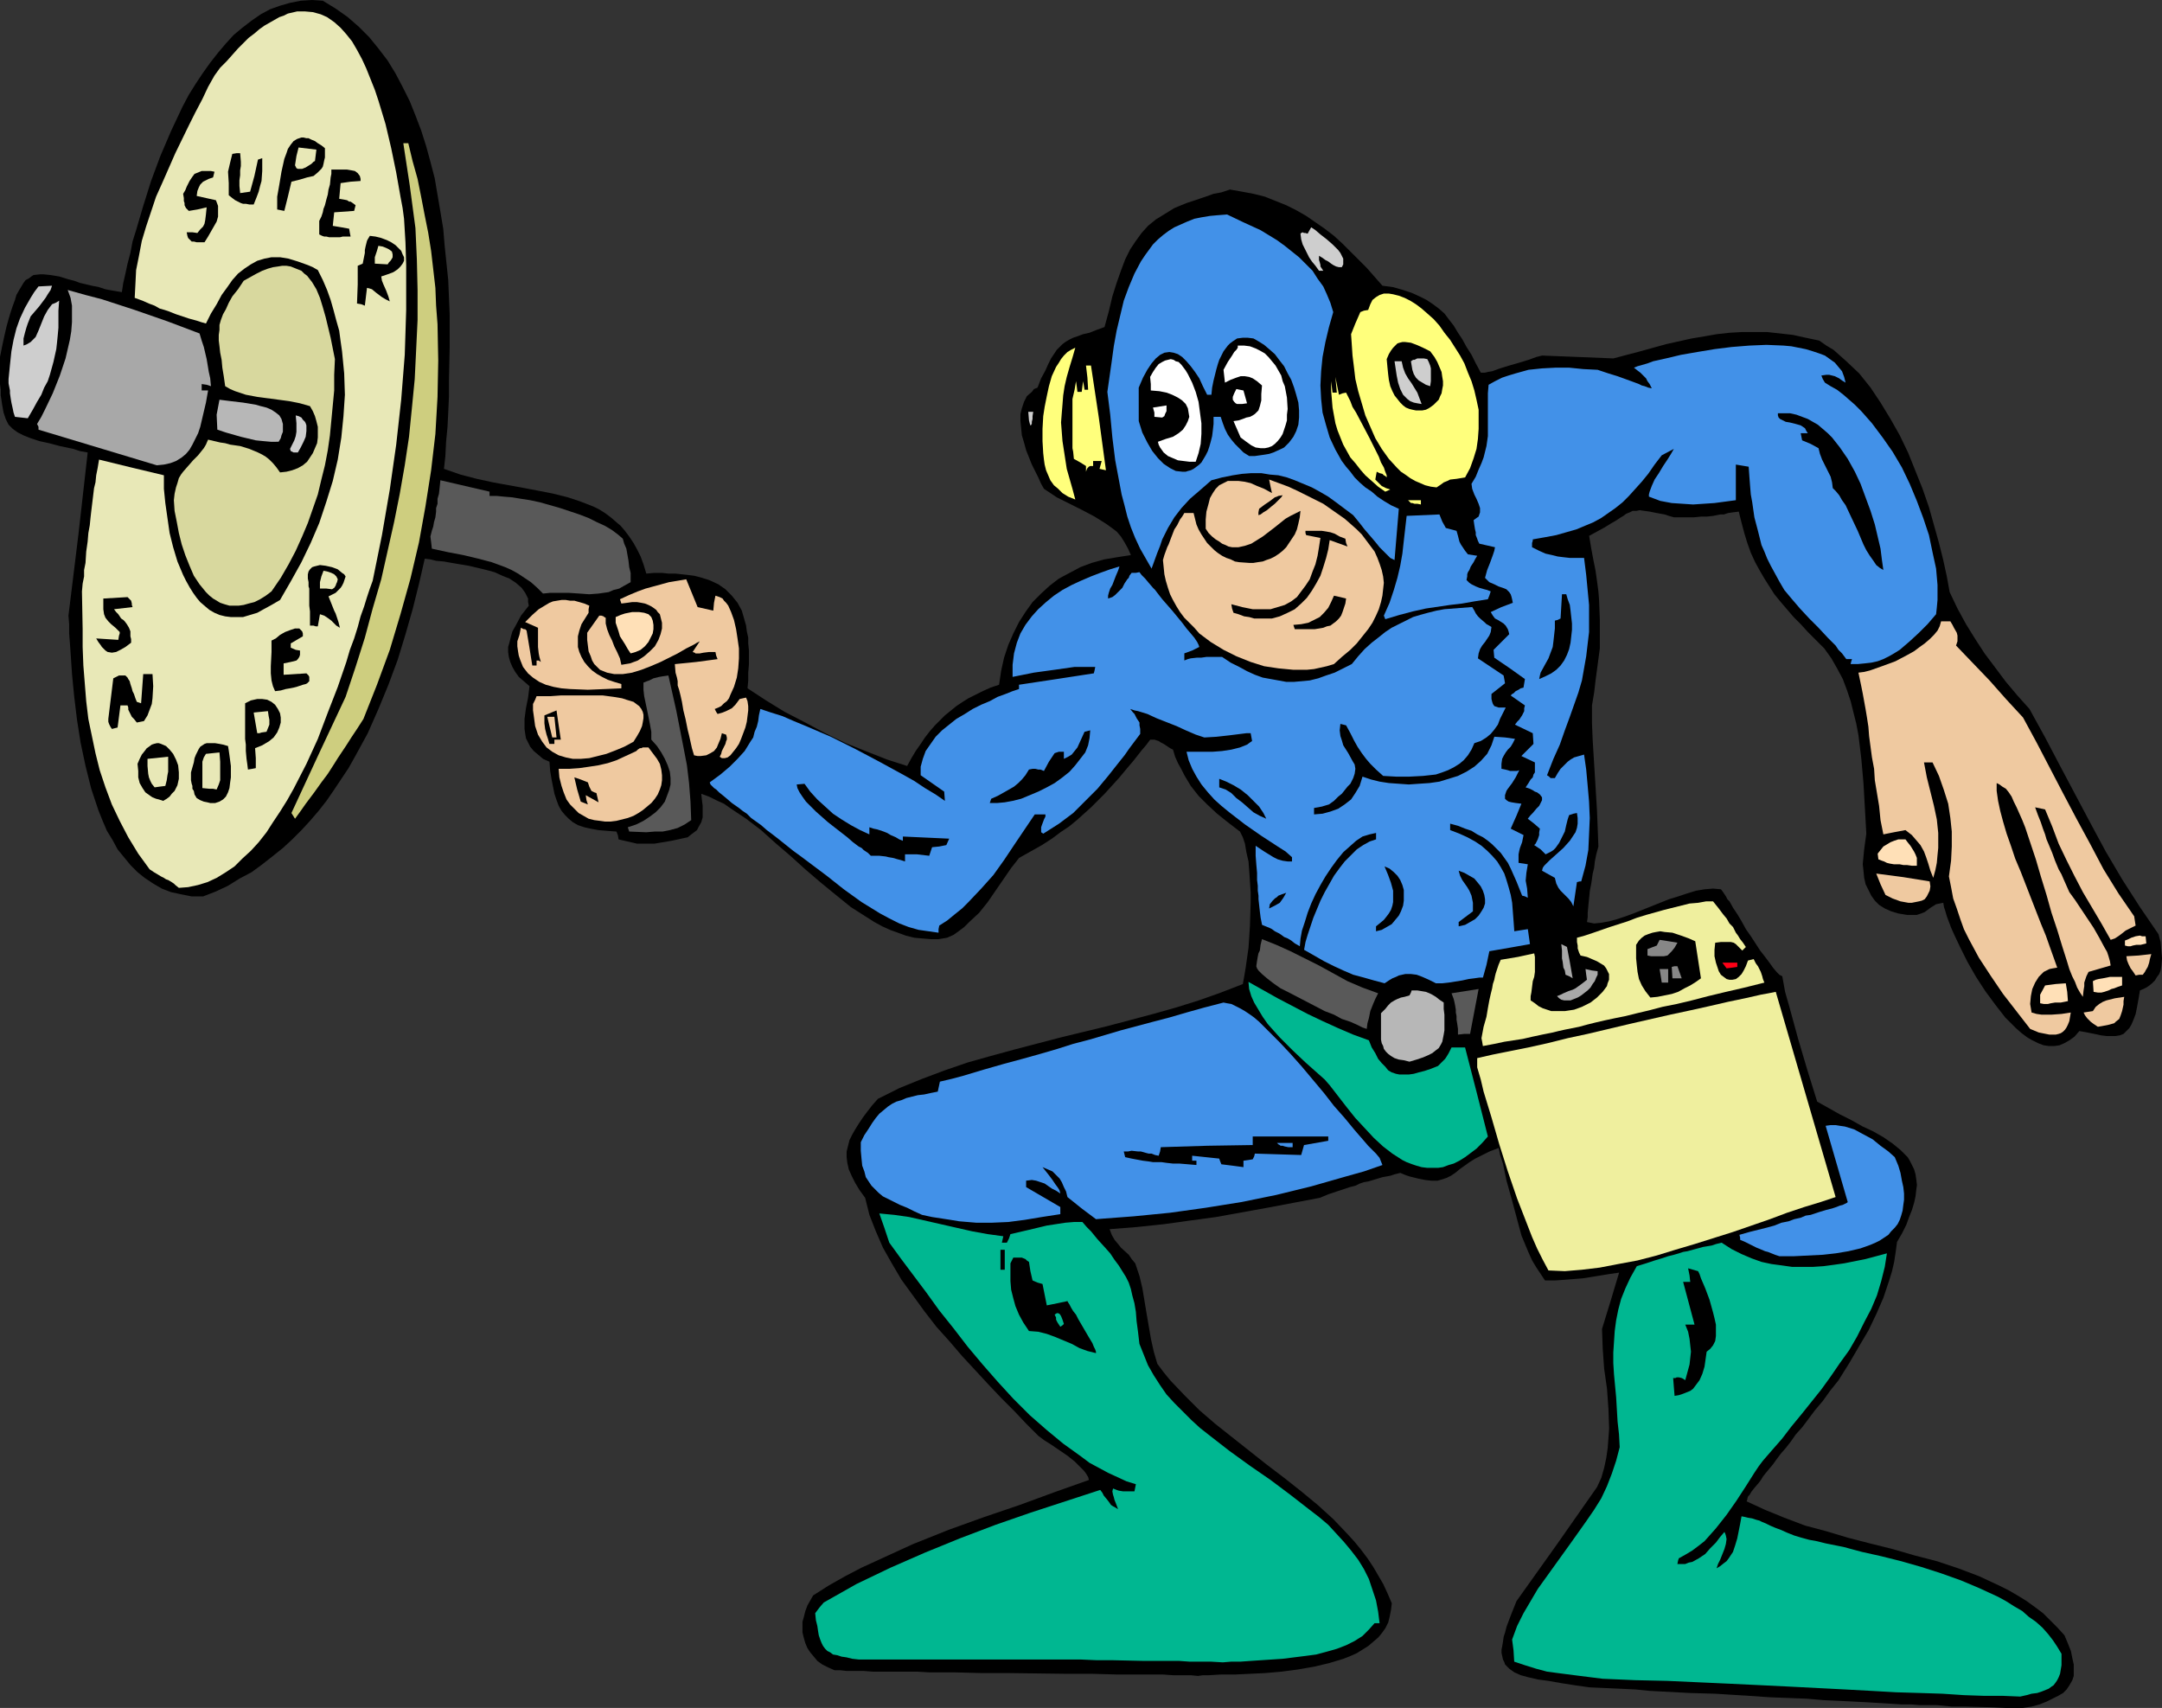
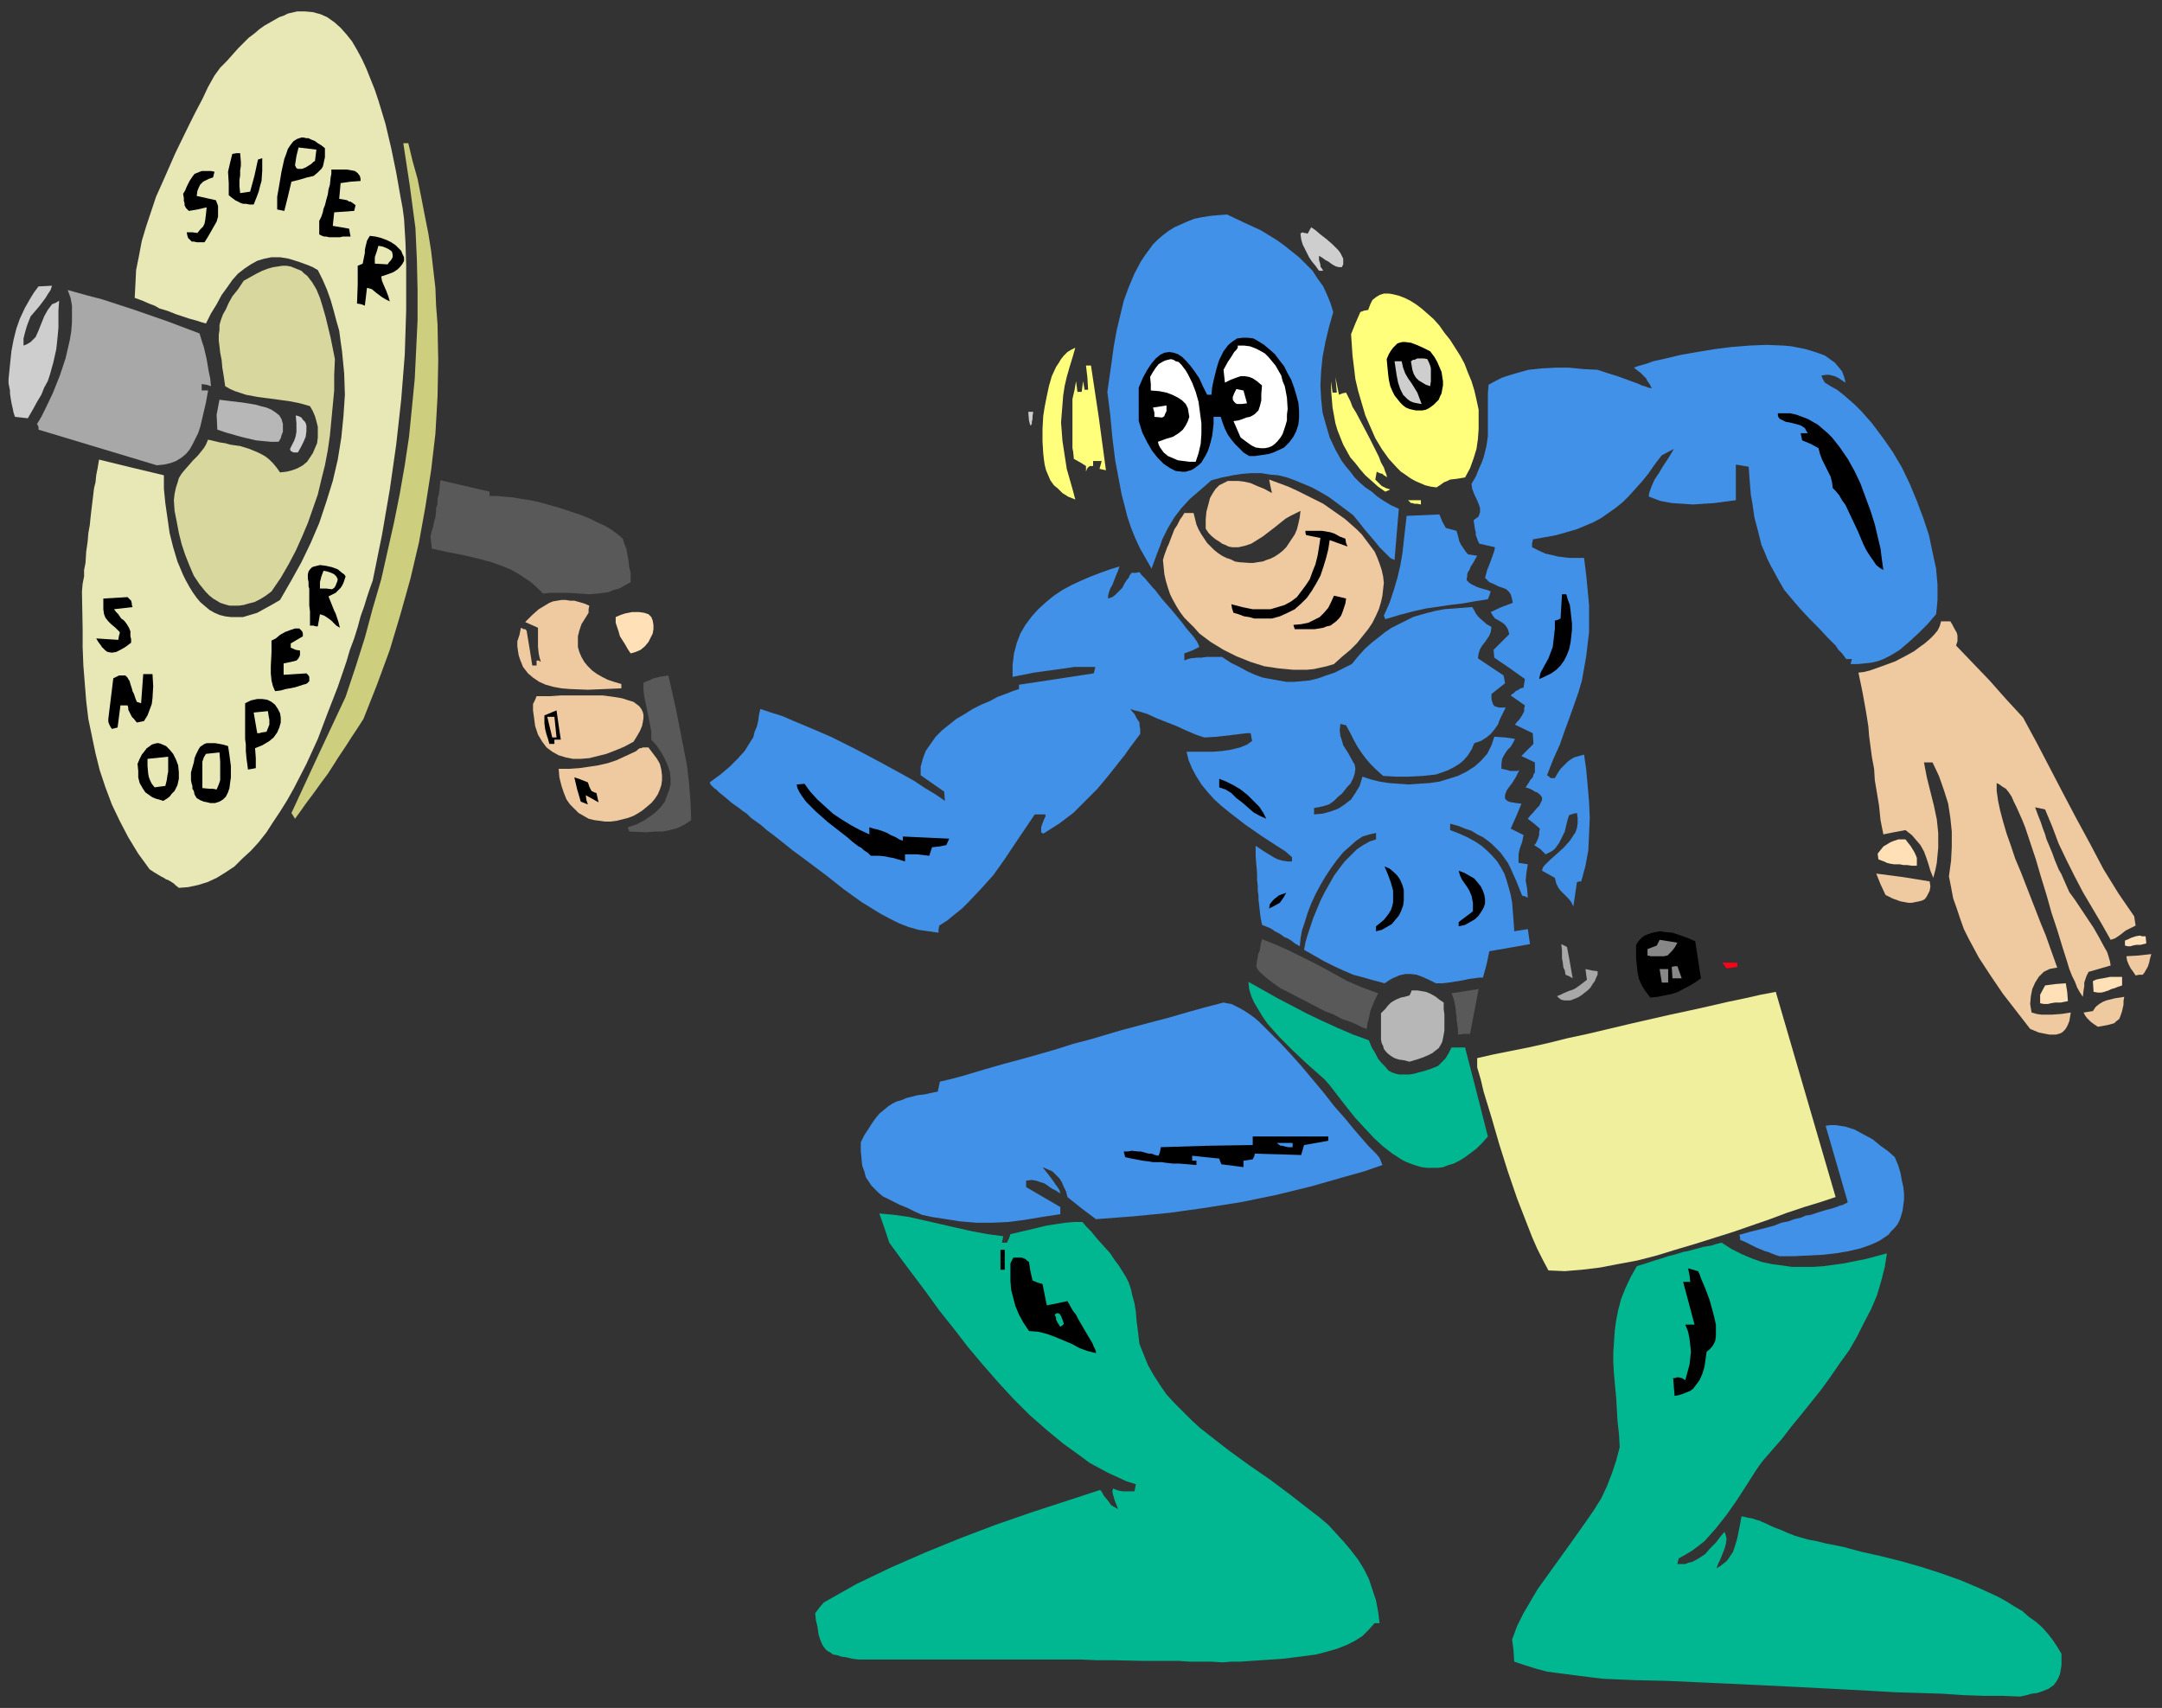
<svg xmlns="http://www.w3.org/2000/svg" xmlns:ns1="http://sodipodi.sourceforge.net/DTD/sodipodi-0.dtd" xmlns:ns2="http://www.inkscape.org/namespaces/inkscape" version="1.0" width="129.724mm" height="102.479mm" id="svg98" ns1:docname="Super Snooper.wmf">
  <rect width="100%" height="100%" fill="#333333" stroke="none" />
  <ns1:namedview id="namedview98" pagecolor="#ffffff" bordercolor="#000000" borderopacity="0.25" ns2:showpageshadow="2" ns2:pageopacity="0.0" ns2:pagecheckerboard="0" ns2:deskcolor="#d1d1d1" ns2:document-units="mm" />
  <defs id="defs1">
    <pattern id="WMFhbasepattern" patternUnits="userSpaceOnUse" width="6" height="6" x="0" y="0" />
  </defs>
-   <path style="fill:#000000;fill-opacity:1;fill-rule:evenodd;stroke:none" d="M 0,80.955 0.485,78.531 0.97,76.269 1.454,74.168 1.939,72.391 2.424,70.775 2.909,69.321 3.394,68.028 3.717,66.897 4.363,65.766 4.848,64.958 5.333,64.15 5.818,63.504 6.464,63.18 7.11,62.696 7.595,62.373 9.05,62.211 h 0.808 l 1.616,0.162 1.939,0.323 2.101,0.646 1.293,0.323 1.293,0.485 2.747,0.646 1.616,0.323 1.454,0.485 1.778,0.323 1.939,0.323 0.323,-2.101 0.485,-2.101 0.485,-2.262 0.646,-2.424 0.485,-2.585 0.808,-2.585 1.616,-5.494 1.778,-5.656 2.101,-5.656 2.424,-5.656 2.586,-5.494 1.454,-2.747 1.616,-2.585 1.616,-2.424 1.616,-2.262 1.778,-2.262 1.778,-2.101 1.778,-1.939 1.939,-1.616 2.101,-1.616 L 59.146,3.232 61.246,2.101 63.509,1.293 65.771,0.646 68.195,0.162 70.781,0 l 2.424,0.162 2.909,1.777 2.747,1.939 2.586,2.262 2.262,2.262 2.101,2.585 2.101,2.747 1.778,2.909 1.616,3.07 1.616,3.232 1.293,3.232 1.293,3.393 1.131,3.555 0.97,3.555 0.97,3.716 1.293,7.595 0.646,3.878 0.323,3.878 0.808,7.756 0.323,7.756 v 7.595 l -0.162,7.595 v 3.555 l -0.162,3.555 -0.162,3.232 -0.323,3.393 -0.162,3.232 -0.323,2.909 3.717,1.293 3.717,0.97 3.717,0.808 7.11,1.293 3.394,0.646 3.232,0.646 3.232,0.808 2.909,0.97 2.909,1.131 1.293,0.646 1.293,0.808 1.293,0.97 1.131,0.97 1.131,0.97 0.97,1.131 0.97,1.293 0.97,1.454 0.808,1.454 0.808,1.616 0.646,1.777 0.646,2.101 1.778,-0.162 h 1.778 l 1.454,0.162 h 1.616 l 1.454,0.162 1.454,0.162 1.293,0.162 1.293,0.323 2.101,0.646 2.101,0.97 1.616,1.131 1.454,1.454 1.293,1.616 0.97,1.777 0.646,2.262 0.323,1.131 0.162,1.293 0.323,1.454 v 1.293 l 0.162,1.616 v 3.07 l -0.162,1.939 v 1.777 l -0.162,1.777 4.202,2.747 4.202,2.585 4.686,2.424 4.525,2.424 4.686,2.262 4.848,1.939 4.525,1.777 4.525,1.454 0.97,-1.777 0.97,-1.616 1.131,-1.616 0.97,-1.454 1.131,-1.454 1.131,-1.293 1.131,-1.131 1.131,-1.131 2.586,-2.101 1.454,-0.97 1.293,-0.808 1.616,-0.808 1.616,-0.808 1.778,-0.808 1.939,-0.646 0.485,-3.232 0.646,-2.909 0.97,-2.909 1.131,-2.585 1.293,-2.585 1.454,-2.262 1.616,-2.262 1.939,-1.939 1.939,-1.777 2.101,-1.616 2.424,-1.293 2.424,-1.293 2.586,-0.97 2.909,-0.808 2.909,-0.485 3.07,-0.485 -0.646,-1.454 -0.808,-1.454 -0.808,-1.293 -0.97,-1.131 -1.293,-0.97 -1.131,-0.808 -2.586,-1.616 -2.747,-1.454 -2.909,-1.454 -2.909,-1.454 -1.454,-0.97 -1.454,-0.97 -0.646,-1.131 -0.646,-1.454 -1.454,-2.909 -1.293,-3.232 -0.485,-1.777 -0.485,-1.616 -0.162,-1.616 -0.162,-1.616 v -1.616 l 0.323,-1.293 0.485,-1.454 0.646,-1.293 1.131,-0.97 0.485,-0.646 0.808,-0.323 0.808,-2.101 0.97,-1.777 0.646,-1.454 0.646,-1.293 0.646,-0.97 0.646,-0.97 0.646,-0.646 0.646,-0.646 0.646,-0.485 0.808,-0.485 0.97,-0.485 0.97,-0.323 1.293,-0.485 1.454,-0.323 1.616,-0.646 1.778,-0.646 0.97,-3.555 0.808,-3.393 0.97,-3.07 0.97,-2.747 0.97,-2.585 1.131,-2.262 1.293,-1.939 1.293,-1.777 1.454,-1.616 1.778,-1.454 2.101,-1.293 2.101,-1.293 2.747,-1.131 2.909,-0.97 1.454,-0.485 1.778,-0.646 1.778,-0.323 1.939,-0.646 2.747,0.485 2.586,0.485 2.586,0.646 2.424,0.97 2.424,0.97 2.262,1.131 2.262,1.293 2.101,1.454 2.101,1.454 2.101,1.616 1.939,1.777 1.778,1.777 3.717,3.716 3.555,4.04 2.424,0.323 2.262,0.646 1.939,0.646 1.778,0.808 1.616,0.808 1.454,0.97 1.293,0.97 1.293,1.131 0.97,1.293 1.131,1.454 0.97,1.616 0.97,1.454 0.97,1.777 1.131,1.777 0.97,1.939 1.131,2.101 h 0.323 0.646 l 0.646,-0.162 0.97,-0.162 1.778,-0.646 2.101,-0.646 1.131,-0.323 1.131,-0.323 2.101,-0.646 1.778,-0.646 0.646,-0.162 0.646,-0.162 8.242,0.323 7.918,0.323 6.141,-1.616 5.818,-1.616 5.818,-1.293 2.909,-0.485 2.747,-0.485 2.909,-0.323 2.747,-0.162 h 2.909 2.909 l 2.909,0.323 2.909,0.323 2.909,0.646 3.07,0.646 1.616,1.131 1.616,0.97 1.454,1.293 1.454,1.293 2.909,2.747 2.586,3.232 2.262,3.393 2.262,3.716 2.101,3.716 1.939,4.04 1.616,4.04 1.616,4.04 1.454,4.201 1.131,4.04 1.131,4.04 0.97,3.878 0.808,3.716 0.646,3.555 1.778,3.716 1.939,3.555 2.101,3.393 2.101,3.232 2.424,3.232 2.424,3.232 2.586,3.07 2.747,3.07 3.555,6.463 3.394,6.463 6.949,13.089 3.394,6.302 3.717,6.302 4.04,6.302 2.101,3.07 2.101,3.07 0.485,1.777 0.162,1.939 0.162,1.777 -0.162,1.777 -0.162,0.97 -0.323,0.808 -0.485,0.646 -0.485,0.808 -0.646,0.646 -0.808,0.646 -0.808,0.485 -1.131,0.485 -0.323,1.939 -0.323,1.777 -0.323,1.616 -0.485,1.293 -0.485,1.131 -0.485,0.808 -0.646,0.646 -0.646,0.646 -0.808,0.323 -0.97,0.162 h -0.97 -1.131 l -1.293,-0.162 -1.454,-0.323 -1.616,-0.323 -1.778,-0.323 -1.131,1.293 -1.131,0.808 -1.131,0.646 -1.131,0.485 -1.131,0.162 h -1.293 l -1.131,-0.162 -1.293,-0.485 -1.293,-0.646 -1.131,-0.646 -1.293,-0.97 -1.293,-1.131 -1.131,-1.131 -1.293,-1.293 -2.262,-2.909 -2.262,-3.07 -2.101,-3.232 -1.939,-3.393 -1.616,-3.232 -1.454,-3.07 -0.646,-1.454 -0.485,-1.293 -0.485,-1.293 -0.323,-1.131 -0.323,-0.97 -0.162,-0.97 -0.808,0.162 -0.808,0.162 -1.293,0.808 -1.293,0.97 -0.808,0.323 -0.97,0.323 h -2.262 l -1.939,-0.323 -1.616,-0.485 -1.454,-0.646 -1.293,-0.808 -0.97,-0.97 -0.808,-1.131 -0.646,-1.293 -0.646,-1.293 -0.323,-1.454 -0.162,-1.616 -0.162,-1.454 0.162,-1.777 0.162,-1.616 0.485,-3.555 -0.162,-2.909 -0.162,-2.909 -0.323,-5.656 -0.485,-5.494 -0.646,-5.332 -0.485,-2.585 -0.646,-2.585 -0.646,-2.585 -0.808,-2.424 -0.97,-2.585 -1.293,-2.424 -1.293,-2.262 -1.616,-2.262 -1.939,-1.939 -1.778,-1.777 -1.616,-1.777 -1.616,-1.616 -2.909,-3.393 -1.454,-1.777 -1.131,-1.777 -1.131,-1.777 -1.131,-1.939 -0.97,-1.777 -0.97,-2.101 -0.808,-2.262 -0.646,-2.101 -0.646,-2.424 -0.646,-2.585 -1.293,0.162 -1.131,0.162 -0.97,0.323 h -0.808 l -1.616,0.323 -1.454,0.162 h -1.293 l -1.616,0.162 h -4.525 l -1.131,-0.323 -0.97,-0.323 -1.778,-0.323 -1.616,-0.323 -1.131,-0.162 -1.131,-0.162 -0.808,0.162 h -0.808 l -0.646,0.323 -0.808,0.323 -0.646,0.485 -0.808,0.485 -0.97,0.646 -1.131,0.646 -1.293,0.808 -1.778,0.97 -1.778,0.97 0.485,2.909 0.485,2.585 0.485,2.424 0.323,2.262 0.323,2.424 0.162,2.101 0.162,4.363 v 4.201 2.262 l -0.323,2.424 -0.323,2.424 -0.323,2.424 -0.323,2.747 -0.485,2.909 v 4.04 l 0.162,3.878 0.485,7.918 0.485,7.918 0.162,4.04 0.162,4.201 -0.485,1.777 -0.323,1.616 -0.162,1.454 -0.323,1.293 -0.162,1.131 -0.162,1.131 -0.323,1.616 -0.323,3.232 -0.162,1.777 v 0.97 l -0.162,1.131 1.616,0.323 1.616,-0.162 1.778,-0.323 1.778,-0.485 1.939,-0.646 1.778,-0.646 4.04,-1.616 4.04,-1.616 2.101,-0.646 1.939,-0.646 2.101,-0.646 1.939,-0.323 1.939,-0.162 1.778,0.162 0.485,0.646 0.646,0.97 0.323,0.646 0.485,0.485 0.808,1.454 0.97,1.454 0.97,1.616 0.97,1.777 1.131,1.616 2.101,3.232 1.131,1.454 0.97,1.293 0.808,1.131 0.808,0.97 0.646,0.646 0.323,0.162 0.323,0.162 0.646,3.555 0.97,3.393 1.939,7.11 2.101,7.11 2.262,7.271 2.586,1.454 2.586,1.454 2.586,1.293 2.586,1.454 2.424,1.131 2.262,1.293 2.101,1.454 1.778,1.454 0.808,0.808 0.808,0.808 0.485,0.808 0.485,0.97 0.485,0.97 0.323,1.131 0.162,1.131 0.162,1.293 -0.162,1.131 -0.162,1.454 -0.323,1.454 -0.485,1.616 -0.646,1.616 -0.646,1.777 -0.97,1.939 -1.131,1.939 -0.323,2.424 -0.323,2.101 -0.485,2.101 -0.646,2.101 -1.293,3.878 -1.616,3.716 -1.778,3.716 -2.101,3.555 -2.262,3.878 -2.424,3.878 -1.939,2.424 -1.616,2.262 -1.778,2.101 -1.454,1.939 -1.454,1.939 -1.454,1.616 -1.131,1.616 -1.131,1.454 -1.131,1.293 -0.97,1.293 -0.808,1.131 -0.808,0.97 -0.808,0.97 -0.646,0.808 -0.485,0.808 -0.485,0.646 -0.97,1.131 -0.646,0.808 -0.485,0.808 -0.323,0.323 -0.162,0.485 v 0.162 l -0.162,0.485 2.101,0.97 2.101,0.97 4.363,1.777 4.686,1.777 4.848,1.293 4.848,1.454 5.01,1.293 2.586,0.646 2.586,0.646 5.01,1.454 5.01,1.293 4.848,1.616 4.686,1.777 4.525,2.101 2.262,1.131 1.939,1.131 2.101,1.293 1.778,1.293 1.939,1.454 1.616,1.616 1.616,1.616 1.616,1.777 0.808,1.939 0.646,1.616 0.323,1.616 0.323,1.454 v 1.293 1.293 l -0.323,0.97 -0.646,1.131 -0.646,0.97 -0.808,0.808 -1.131,0.646 -1.293,0.646 -1.293,0.646 -1.616,0.646 -1.778,0.485 -2.101,0.323 h -1.778 -1.778 l -3.232,-0.162 -6.141,-0.162 h -3.07 l -3.394,-0.323 h -1.778 -2.101 l -1.939,-0.162 h -2.262 l -2.424,-0.162 -2.586,-0.162 -2.747,-0.162 -3.07,-0.162 -3.232,-0.162 -3.555,-0.162 -3.717,-0.323 -4.04,-0.162 -4.363,-0.162 -4.686,-0.323 -5.171,-0.323 -2.586,-0.162 -5.656,-0.162 -3.07,-0.162 -3.07,-0.162 -3.07,-0.162 -3.232,-0.323 -3.394,-0.162 -3.555,-0.162 -3.555,-0.162 -3.394,-0.485 -3.07,-0.485 -2.747,-0.485 -2.424,-0.323 -2.101,-0.485 -1.778,-0.485 -1.454,-0.646 -1.131,-0.808 -0.485,-0.485 -0.485,-0.485 -0.162,-0.485 -0.323,-0.646 -0.323,-1.454 v -0.808 l 0.162,-0.808 0.162,-0.97 0.162,-1.131 0.323,-0.97 0.323,-1.293 0.485,-1.293 0.485,-1.293 0.646,-1.616 0.646,-1.616 9.211,-12.927 9.05,-12.927 0.97,-2.101 0.646,-2.262 0.485,-2.262 0.323,-2.262 0.323,-4.363 -0.162,-4.524 -0.323,-4.524 -0.646,-4.524 -0.323,-4.524 -0.162,-4.524 1.939,-6.302 1.939,-6.463 -2.262,0.323 -1.939,0.323 -4.04,0.646 -4.04,0.323 -2.262,0.162 h -2.262 l -0.97,-1.454 -0.97,-1.454 -0.97,-1.616 -0.808,-1.777 -0.808,-1.939 -0.808,-1.939 -1.131,-4.201 -1.131,-4.201 -1.131,-4.04 -0.808,-3.878 -0.646,-1.939 -0.323,-1.616 -2.101,0.808 -1.616,0.808 -1.616,0.808 -1.293,0.808 -1.131,0.808 -1.131,0.808 -0.97,0.808 -0.97,0.646 -0.97,0.485 -0.97,0.323 -1.131,0.323 h -1.293 l -1.454,-0.162 -1.616,-0.323 -1.939,-0.485 -0.97,-0.323 -1.131,-0.485 -1.293,0.323 -0.97,0.323 -1.778,0.323 -3.232,0.97 -0.97,0.162 -0.97,0.323 -0.97,0.485 -1.293,0.323 -1.454,0.485 -1.454,0.485 -1.939,0.646 -1.939,0.808 -11.958,2.262 -11.635,2.101 -5.979,0.808 -5.818,0.808 -6.141,0.646 -6.141,0.485 0.485,1.293 0.646,1.131 0.808,0.97 0.646,0.808 1.778,1.616 0.646,0.97 0.808,0.97 0.97,2.909 0.646,2.747 0.97,5.817 0.97,5.656 0.646,2.909 0.808,2.747 1.454,1.939 1.454,1.777 3.232,3.393 3.394,3.393 3.555,3.07 3.878,3.07 3.878,3.07 3.878,3.07 4.04,3.07 3.878,3.07 3.717,3.07 3.555,3.232 3.232,3.393 1.616,1.777 1.454,1.777 1.454,1.939 1.293,1.939 1.131,1.939 1.131,1.939 0.97,2.101 0.97,2.262 -0.162,1.454 -0.323,1.616 -0.323,1.293 -0.646,1.293 -0.808,1.131 -0.808,0.97 -1.131,0.97 -1.131,0.97 -1.293,0.808 -1.293,0.808 -1.454,0.646 -1.616,0.646 -3.232,0.97 -3.394,0.808 -3.717,0.646 -3.717,0.485 -3.717,0.323 -3.394,0.162 -3.394,0.162 h -3.232 l -2.747,0.162 h -1.293 l -1.131,0.162 -1.616,-0.162 h -1.939 -2.101 l -2.262,-0.162 h -2.424 -2.424 -2.747 -2.747 l -5.818,-0.162 h -5.979 l -12.605,-0.162 h -6.302 l -6.141,-0.162 h -5.818 l -2.747,-0.162 h -2.747 -2.586 -2.424 -2.262 l -2.101,-0.162 h -1.939 -1.939 l -1.454,-0.162 h -1.293 l -1.454,-0.646 -1.293,-0.646 -1.131,-0.808 -0.808,-0.97 -0.808,-0.97 -0.646,-0.97 -0.485,-1.131 -0.323,-1.131 -0.323,-1.293 v -1.131 -1.293 l 0.323,-1.131 0.323,-1.293 0.485,-1.293 0.646,-1.131 0.646,-1.131 3.555,-2.262 3.717,-2.101 3.717,-1.939 3.878,-1.777 3.878,-1.777 3.878,-1.777 8.08,-3.232 8.08,-2.909 8.08,-2.747 7.918,-2.909 7.757,-2.747 -0.162,-0.646 -0.485,-0.808 -0.485,-0.646 -0.646,-0.646 -1.454,-1.454 -1.616,-1.293 -3.555,-2.424 -1.778,-1.131 -1.293,-0.97 -2.747,-2.747 -2.747,-2.909 -2.909,-2.909 -2.909,-3.07 -5.979,-6.463 -2.909,-3.393 -2.909,-3.232 -2.747,-3.555 -2.586,-3.555 -2.586,-3.555 -2.101,-3.555 -2.101,-3.716 -1.616,-3.716 -1.454,-3.716 -0.485,-1.939 -0.485,-1.939 -1.293,-1.777 -0.97,-1.616 -0.808,-1.616 -0.646,-1.454 -0.323,-1.454 -0.162,-1.293 v -1.293 l 0.323,-1.293 0.323,-1.293 0.646,-1.293 0.646,-1.131 0.808,-1.293 0.97,-1.454 0.97,-1.293 1.131,-1.454 1.293,-1.454 4.848,-2.424 5.171,-2.101 5.171,-1.939 5.171,-1.777 5.171,-1.454 5.333,-1.454 10.504,-2.747 5.333,-1.293 5.333,-1.293 10.342,-2.747 5.171,-1.454 5.171,-1.616 5.01,-1.777 5.01,-1.939 0.323,-1.777 0.323,-1.939 0.323,-2.262 0.323,-2.262 0.162,-2.424 0.162,-2.585 0.162,-5.171 v -2.424 l -0.162,-2.424 -0.162,-2.424 -0.162,-2.101 -0.485,-2.101 -0.323,-1.939 -0.485,-1.454 -0.646,-1.293 -2.747,-2.101 -2.424,-1.939 -2.262,-2.101 -1.939,-1.939 -1.778,-2.262 -1.454,-2.424 -0.646,-1.293 -0.808,-1.454 -0.646,-1.454 -0.485,-1.616 -0.646,-0.323 -0.485,-0.323 -0.97,-0.646 -0.646,-0.323 -0.485,-0.323 -0.97,-0.323 h -0.323 -0.646 l -0.97,1.293 -0.97,1.131 -1.778,2.262 -1.778,2.101 -0.808,0.97 -0.808,0.97 -1.616,1.777 -1.616,1.777 -3.07,3.07 -3.232,2.909 -1.778,1.454 -1.939,1.293 -1.939,1.454 -2.262,1.454 -2.586,1.454 -2.586,1.454 -1.778,2.262 -1.778,2.585 -1.778,2.585 -1.778,2.585 -1.939,2.424 -2.262,2.101 -1.131,1.131 -1.293,0.97 -1.131,0.808 -1.454,0.646 -1.939,0.323 h -1.778 l -1.939,-0.162 -1.778,-0.162 -1.939,-0.485 -1.778,-0.646 -1.778,-0.646 -1.778,-0.808 -1.778,-0.97 -1.778,-1.131 -3.555,-2.262 -3.394,-2.747 -3.555,-2.909 -3.394,-2.909 -3.394,-3.07 -3.394,-2.909 -3.232,-2.909 -3.394,-2.585 -3.394,-2.262 -1.616,-1.131 -1.778,-0.808 -1.616,-0.808 -1.778,-0.646 0.162,1.454 0.162,1.293 v 1.293 1.293 l -0.323,1.131 -0.646,1.131 -0.323,0.646 -0.646,0.485 -0.646,0.485 -0.808,0.646 -3.717,0.808 -1.939,0.323 -1.939,0.323 h -1.939 -1.939 l -2.101,-0.485 -2.101,-0.485 -0.162,-0.97 -0.323,-0.808 -2.101,-0.162 -1.939,-0.162 -1.778,-0.323 -1.454,-0.323 -1.454,-0.485 -1.131,-0.646 -0.97,-0.808 -0.808,-0.808 -0.808,-0.97 -0.646,-1.131 -0.485,-1.293 -0.485,-1.454 -0.323,-1.616 -0.323,-1.616 -0.323,-1.939 -0.162,-2.101 -1.454,-0.646 -1.131,-0.97 -0.97,-0.808 -0.808,-0.97 -0.485,-0.97 -0.485,-0.97 -0.162,-0.97 -0.162,-1.131 v -1.131 -1.131 l 0.323,-2.424 0.485,-2.424 0.323,-2.585 -1.293,-1.131 -1.131,-0.97 -0.808,-1.131 -0.646,-1.131 -0.485,-1.131 -0.323,-1.131 -0.162,-1.131 v -1.131 l 0.323,-1.131 0.323,-1.293 0.323,-1.131 0.646,-1.131 1.293,-2.424 1.778,-2.262 -0.162,-0.808 v -0.808 l -0.323,-0.646 -0.323,-0.646 -0.808,-1.131 -1.293,-1.131 -1.454,-0.97 -1.616,-0.646 -1.778,-0.808 -1.778,-0.485 -4.04,-0.97 -3.878,-0.646 -1.778,-0.323 -1.778,-0.162 -1.293,-0.323 -1.293,-0.162 -1.293,5.656 -1.454,5.817 -1.616,5.656 -1.778,5.817 -2.101,5.656 -2.262,5.494 -2.424,5.494 -2.909,5.332 -1.454,2.585 -1.616,2.424 -1.616,2.424 -1.778,2.585 -1.778,2.262 -1.939,2.262 -1.939,2.101 -2.101,2.101 -2.101,1.939 -2.424,1.939 -2.262,1.777 -2.424,1.777 -2.747,1.454 -2.586,1.616 -2.747,1.293 -2.909,1.131 h -2.586 l -2.424,-0.485 -2.262,-0.485 -2.101,-0.808 -1.939,-1.131 -1.939,-1.293 -1.616,-1.293 -1.616,-1.616 -1.454,-1.777 -1.454,-1.777 -1.131,-2.101 -1.293,-2.101 -0.97,-2.262 -0.97,-2.424 -0.808,-2.424 -0.808,-2.424 -1.293,-5.171 -1.131,-5.332 -0.808,-5.171 -0.646,-5.332 -0.485,-5.009 -0.323,-4.848 -0.162,-2.262 -0.162,-2.101 v -2.101 l -0.162,-1.939 2.262,-18.421 2.101,-18.582 -1.778,-0.323 -1.454,-0.485 -3.07,-0.646 -2.424,-0.646 L 8.888,100.022 6.949,99.376 5.333,98.73 4.04,98.083 2.909,97.275 1.939,96.306 1.293,95.013 0.808,93.559 0.485,91.781 0.323,90.65 0.162,89.681 V 88.388 L 0,87.095 v -1.293 z" id="path1" />
  <path style="fill:#cecece;fill-opacity:1;fill-rule:evenodd;stroke:none" d="M 1.939,85.964 2.262,82.732 2.586,79.662 3.07,77.077 3.717,74.492 4.525,72.229 5.656,69.805 6.302,68.674 l 0.646,-1.131 0.808,-1.293 0.97,-1.293 3.07,-0.162 -0.323,0.97 -0.646,0.97 -0.485,0.808 L 9.858,68.19 8.888,69.482 7.918,70.613 6.949,71.745 6.626,72.552 6.302,73.36 5.979,74.33 5.656,75.461 5.333,76.754 v 1.616 l 0.808,-0.323 0.808,-0.485 0.485,-0.485 0.646,-0.646 0.646,-1.454 0.646,-1.616 0.646,-1.616 0.808,-1.454 0.485,-0.646 0.485,-0.646 0.808,-0.323 0.808,-0.485 -0.162,2.262 v 1.939 1.939 l -0.162,1.777 -0.162,1.616 -0.162,1.454 -0.646,2.909 -0.808,2.909 -0.485,1.454 -0.808,1.454 L 9.373,89.519 8.403,91.135 7.434,92.912 6.302,94.851 4.848,94.69 3.394,94.528 3.07,93.559 2.909,92.751 2.586,91.297 2.424,90.327 2.262,89.196 V 88.55 L 2.101,87.742 1.939,86.934 Z" id="path2" />
  <path style="fill:#a8a8a8;fill-opacity:1;fill-rule:evenodd;stroke:none" d="m 8.403,96.144 0.97,-1.616 0.808,-1.616 1.778,-3.716 1.616,-4.04 1.293,-3.878 0.485,-2.101 0.485,-2.101 0.323,-1.939 0.162,-2.101 v -1.939 -1.777 l -0.323,-1.777 -0.646,-1.777 4.04,1.131 3.717,0.97 7.434,2.424 7.434,2.585 7.272,2.747 0.485,1.616 0.485,1.454 0.646,2.747 0.485,2.909 0.323,1.454 0.162,1.777 -0.97,-0.323 -1.131,-0.162 v 1.454 h 1.454 l -0.485,2.747 -0.646,2.747 -0.646,2.747 -0.485,1.454 -0.646,1.293 -0.646,1.293 -0.646,1.131 -0.808,0.97 -0.97,0.808 -1.293,0.808 -1.293,0.485 -1.454,0.323 -1.616,0.162 -26.826,-8.079 v -0.646 z" id="path3" />
  <path style="fill:#e8e8b7;fill-opacity:1;fill-rule:evenodd;stroke:none" d="m 18.584,134.117 0.162,-1.777 0.323,-1.616 v -1.454 l 0.323,-1.616 0.162,-2.585 0.323,-2.262 0.162,-1.939 0.323,-1.777 0.162,-1.616 0.162,-1.454 0.646,-5.332 0.323,-1.293 0.162,-1.616 0.323,-1.616 0.323,-1.939 7.272,1.777 7.434,1.777 v 3.07 l 0.323,3.232 0.485,3.393 0.485,3.393 0.808,3.232 0.97,3.232 1.293,3.07 0.646,1.293 0.808,1.454 0.808,1.293 0.808,1.131 0.808,0.97 1.131,0.97 0.97,0.808 1.131,0.646 1.131,0.485 1.293,0.323 1.293,0.162 h 1.293 1.454 l 1.616,-0.485 1.616,-0.485 1.454,-0.808 1.778,-0.97 1.939,-1.131 2.424,-4.201 2.424,-4.363 2.101,-4.363 1.939,-4.524 1.616,-4.848 1.454,-4.686 1.131,-4.848 0.808,-5.009 0.485,-4.848 0.323,-4.848 -0.162,-4.848 -0.485,-5.009 -0.323,-2.262 -0.323,-2.424 -0.646,-2.262 -0.646,-2.424 L 74.982,68.028 74.174,65.766 73.205,63.504 72.074,61.241 70.942,60.595 69.811,60.11 67.549,59.302 65.448,58.656 63.509,58.333 H 61.57 l -1.616,0.323 -1.616,0.485 -1.454,0.808 -1.454,0.97 -1.454,1.131 -1.293,1.454 -1.131,1.616 -1.293,1.777 -1.131,2.101 -1.293,2.101 -1.131,2.262 -1.131,-0.323 -0.97,-0.323 -1.778,-0.485 -2.909,-0.97 -1.616,-0.646 -0.97,-0.323 -1.131,-0.323 -1.131,-0.646 -1.293,-0.485 -1.454,-0.646 -1.778,-0.646 0.162,-3.07 0.162,-3.232 0.646,-3.232 0.646,-3.393 0.97,-3.232 1.131,-3.393 1.131,-3.393 1.454,-3.232 2.909,-6.625 3.07,-6.302 1.454,-2.909 1.616,-3.07 1.293,-2.747 1.454,-2.585 1.293,-1.777 1.454,-1.454 1.293,-1.454 1.293,-1.454 1.293,-1.293 1.131,-1.131 1.293,-0.97 1.131,-0.97 1.131,-0.808 1.131,-0.646 1.131,-0.646 1.131,-0.646 0.97,-0.323 0.97,-0.485 2.101,-0.485 h 1.778 l 1.778,0.162 1.778,0.485 1.454,0.646 1.616,1.131 1.454,1.293 1.293,1.454 1.293,1.616 1.131,1.939 1.131,2.101 0.97,2.101 0.97,2.424 0.97,2.424 0.808,2.424 1.616,5.332 1.293,5.494 1.131,5.494 0.97,5.494 0.485,2.585 0.323,2.424 0.323,5.332 0.162,5.171 v 10.18 l -0.162,5.171 -0.162,5.009 -0.808,10.18 -1.131,10.18 -1.454,10.18 -1.778,10.342 -2.101,10.342 -0.646,1.777 -0.646,1.939 -0.646,2.101 -0.808,2.262 -0.646,2.424 -0.808,2.585 -0.97,2.585 -0.808,2.747 -1.939,5.656 -2.262,5.817 -2.262,5.979 -2.586,5.656 -2.909,5.656 -1.454,2.585 -1.616,2.585 -1.616,2.424 -1.454,2.262 -1.778,2.262 -1.778,1.939 -1.939,1.777 -1.778,1.777 -1.939,1.293 -2.101,1.293 -2.101,0.97 -2.101,0.646 -2.262,0.485 -2.101,0.162 -0.808,-0.646 -0.323,-0.323 -0.485,-0.323 -0.808,-0.485 -0.485,-0.162 -0.485,-0.323 -0.646,-0.323 -0.808,-0.485 -0.808,-0.485 -0.97,-0.646 -2.586,-3.555 -2.262,-3.716 -1.939,-3.716 -1.778,-3.716 -1.454,-3.878 -1.293,-3.878 -0.97,-3.878 -0.808,-3.878 -0.808,-3.878 -0.485,-4.04 -0.323,-4.04 -0.323,-4.04 -0.162,-4.201 v -4.04 z" id="path4" />
  <path style="fill:#000000;fill-opacity:1;fill-rule:evenodd;stroke:none" d="m 21.816,144.782 5.01,0.323 0.162,-0.97 0.162,-0.485 v -0.323 l -0.97,-0.97 -0.97,-0.808 -0.646,-0.646 -0.646,-0.808 -0.323,-0.808 -0.162,-1.131 v -1.131 -1.293 l 2.747,-0.162 2.747,-0.162 0.485,0.485 0.323,0.323 0.162,0.646 v 0.323 l 0.162,0.485 -4.202,0.485 0.485,0.646 0.485,0.485 0.646,0.97 0.485,0.323 0.323,0.323 0.485,0.646 0.485,0.808 0.323,0.808 v 1.131 l 0.162,0.646 v 0.808 l -1.293,0.97 -1.131,0.646 -0.97,0.485 -0.97,0.162 -0.97,-0.162 -0.485,-0.323 -0.323,-0.323 -0.485,-0.485 -0.323,-0.485 -0.485,-0.646 z" id="path5" />
  <path style="fill:#000000;fill-opacity:1;fill-rule:evenodd;stroke:none" d="m 24.563,163.041 1.131,-9.21 0.323,-0.162 0.323,-0.162 0.646,-0.323 h 0.485 0.97 l 0.485,0.485 0.162,0.323 0.323,0.485 0.162,0.646 0.323,0.97 0.162,0.646 0.323,0.646 0.323,0.97 0.323,0.808 0.97,0.323 0.485,-6.625 h 2.101 l 0.162,2.747 -0.162,2.747 -0.162,1.293 -0.485,1.293 -0.485,1.293 -0.808,1.293 -1.616,0.323 -0.646,-0.808 -0.485,-0.485 -0.323,-0.646 -0.162,-0.323 -0.323,-0.646 v -0.485 l -0.162,-0.485 h -1.616 l -0.646,5.009 -0.646,0.162 -0.646,0.162 -0.323,-0.485 -0.162,-0.323 -0.162,-0.323 -0.162,-0.485 z" id="path6" />
  <path style="fill:#000000;fill-opacity:1;fill-rule:evenodd;stroke:none" d="m 31.189,173.221 0.485,-1.131 0.485,-0.97 0.646,-0.808 0.485,-0.646 0.485,-0.323 0.646,-0.485 0.485,-0.162 0.646,-0.162 h 0.485 l 0.485,0.162 1.131,0.485 0.808,0.808 0.808,0.97 0.646,1.293 0.485,1.293 0.162,1.616 v 1.454 l -0.323,1.454 -0.323,0.646 -0.323,0.646 -0.646,0.646 -0.485,0.646 -0.646,0.485 -0.808,0.485 -0.97,-0.323 -0.646,-0.162 -0.808,-0.323 -0.485,-0.323 -1.131,-0.808 -0.646,-0.97 -0.646,-1.131 -0.323,-1.293 v -1.454 z" id="path7" />
  <path style="fill:#e8e8b7;fill-opacity:1;fill-rule:evenodd;stroke:none" d="m 33.451,172.09 4.686,-0.485 v 0.808 0.808 1.131 0.646 l -0.162,0.808 -0.162,1.131 -0.323,1.293 -1.293,0.162 -1.131,0.162 -0.646,-0.808 -0.323,-0.646 -0.323,-0.808 -0.162,-0.808 -0.162,-1.777 z" id="path8" />
  <path style="fill:#d8d89e;fill-opacity:1;fill-rule:evenodd;stroke:none" d="m 39.43,113.434 0.162,-1.454 0.323,-1.454 0.323,-0.97 0.323,-1.131 0.485,-0.808 0.485,-0.646 1.131,-1.293 1.131,-1.293 1.131,-1.131 1.293,-1.616 0.485,-0.808 0.485,-1.131 2.747,0.646 1.131,0.162 1.131,0.323 2.262,0.323 2.101,0.646 1.939,0.808 0.97,0.485 0.808,0.485 0.808,0.646 0.808,0.808 0.808,0.97 0.808,1.131 1.454,-0.162 1.293,-0.323 1.293,-0.485 1.131,-0.646 0.97,-0.808 0.646,-0.97 0.646,-0.97 0.485,-1.131 0.485,-1.131 0.162,-1.293 v -1.131 -1.293 l -0.323,-1.293 -0.323,-1.131 -0.485,-1.131 -0.646,-1.131 -2.262,-0.646 -2.424,-0.485 -2.424,-0.323 -4.848,-0.646 -2.586,-0.485 -2.424,-0.808 -1.131,-0.485 -1.131,-0.646 -0.323,-2.262 -0.323,-1.939 -0.162,-1.777 -0.323,-1.616 -0.162,-1.454 -0.162,-1.293 v -1.293 l 0.162,-1.131 v -1.131 l 0.323,-1.131 0.485,-1.293 0.646,-1.131 0.646,-1.454 0.808,-1.454 1.293,-1.616 1.293,-1.939 1.454,-0.808 1.454,-0.808 1.293,-0.646 1.293,-0.485 1.131,-0.323 1.131,-0.162 0.97,-0.162 h 0.97 l 0.97,0.162 0.808,0.323 0.808,0.323 0.808,0.323 0.646,0.646 0.646,0.485 1.131,1.454 0.97,1.616 0.808,1.939 0.646,2.101 0.646,2.262 1.131,4.686 0.97,4.848 -0.162,3.555 v 3.555 l -0.323,3.393 -0.323,3.393 -0.323,3.393 -0.485,3.393 -0.646,3.393 -0.808,3.232 -0.808,3.393 -1.131,3.232 -1.131,3.232 -1.293,3.07 -1.454,3.232 -1.616,3.07 -1.778,3.07 -2.101,3.07 -1.293,0.97 -1.293,0.808 -1.293,0.646 -1.293,0.323 -1.131,0.323 -1.131,0.162 H 53.005 52.035 l -1.131,-0.323 -0.97,-0.323 -0.808,-0.485 -0.808,-0.485 -0.808,-0.646 -0.808,-0.808 -1.454,-1.777 -1.293,-1.939 -0.97,-2.262 -0.97,-2.424 -0.808,-2.424 -0.646,-2.585 -0.485,-2.585 -0.485,-2.424 z" id="path9" />
  <path style="fill:#000000;fill-opacity:1;fill-rule:evenodd;stroke:none" d="m 41.531,43.952 0.485,-0.808 0.323,-0.808 0.323,-0.646 0.323,-0.646 0.646,-0.97 0.485,-0.646 0.808,-0.323 0.808,-0.323 h 2.101 l 0.808,0.162 -0.162,0.646 -0.162,0.646 -0.97,0.323 -0.646,0.323 -0.646,0.323 -0.323,0.323 -0.323,0.323 -0.323,0.646 -0.323,0.808 -0.162,1.131 4.363,0.97 0.485,1.293 v 1.293 1.131 l -0.323,1.131 -0.646,1.131 -1.293,2.262 -0.808,1.293 H 44.602 L 43.955,54.778 h -0.485 l -0.323,-0.323 -0.485,-0.485 -0.162,-0.485 -0.162,-0.808 h 1.293 l 1.131,0.162 0.646,-0.808 0.646,-0.646 0.323,-0.646 0.162,-0.808 0.162,-1.293 0.162,-1.616 -2.101,0.485 -1.939,0.323 -0.323,-0.323 -0.323,-0.323 -0.323,-0.646 v -0.485 l -0.162,-0.485 V 44.921 Z" id="path10" />
  <path style="fill:#000000;fill-opacity:1;fill-rule:evenodd;stroke:none" d="m 43.309,175.16 0.323,-1.131 0.323,-1.131 0.162,-0.97 0.323,-0.808 0.323,-0.646 0.323,-0.646 0.323,-0.485 0.485,-0.323 0.485,-0.323 0.485,-0.162 h 0.646 0.646 0.646 l 0.97,0.162 0.808,0.162 1.131,0.323 0.162,0.97 0.162,1.131 0.323,2.424 v 2.585 l -0.162,1.131 -0.162,1.293 -0.323,0.97 -0.485,0.97 -0.646,0.646 -0.808,0.485 -0.97,0.323 h -0.485 -0.646 l -0.646,-0.162 -0.808,-0.162 -0.808,-0.323 -0.808,-0.485 -0.485,-0.808 -0.162,-0.808 -0.323,-0.485 v -0.646 l -0.162,-0.485 -0.162,-0.808 z" id="path11" />
  <path style="fill:#e8e8b7;fill-opacity:1;fill-rule:evenodd;stroke:none" d="m 45.894,172.736 0.323,-0.97 0.485,-0.808 3.07,-0.323 0.162,2.101 v 2.101 0.97 1.131 l -0.323,0.97 -0.485,1.131 -0.808,-0.162 H 47.51 L 45.894,178.715 Z" id="path12" />
  <path style="fill:#b7b7b7;fill-opacity:1;fill-rule:evenodd;stroke:none" d="m 49.126,94.044 0.646,-3.393 1.293,0.162 1.293,0.162 2.747,0.323 2.909,0.485 1.131,0.323 1.293,0.323 1.131,0.485 0.97,0.646 0.808,0.646 0.485,0.808 0.323,1.131 v 1.131 0.646 l -0.323,0.808 -0.162,0.646 -0.485,0.808 H 61.408 l -1.778,-0.162 -1.616,-0.162 -3.394,-0.808 -3.394,-0.97 -1.939,-0.646 z" id="path13" />
  <path style="fill:#000000;fill-opacity:1;fill-rule:evenodd;stroke:none" d="m 51.712,38.942 0.485,-2.101 0.485,-1.939 0.97,-0.162 h 0.808 l 0.162,1.939 v 0.97 l -0.162,0.97 v 1.131 l -0.162,1.131 v 1.293 l 0.162,1.616 1.131,-0.162 1.131,-0.162 0.97,-3.555 0.808,-3.716 0.97,-0.323 v 1.454 1.454 l -0.162,2.262 -0.323,1.131 -0.323,1.293 -0.485,1.293 -0.646,1.616 h -0.97 l -0.808,-0.162 h -0.646 l -0.485,-0.162 -0.646,-0.323 -0.646,-0.323 -0.646,-0.485 -0.808,-0.646 v -2.747 z" id="path14" />
  <path style="fill:#000000;fill-opacity:1;fill-rule:evenodd;stroke:none" d="m 55.59,159.486 0.646,-0.323 0.646,-0.323 1.454,-0.323 h 1.131 l 1.131,0.162 0.97,0.485 0.808,0.646 0.646,0.97 0.485,0.97 0.162,0.97 v 1.131 l -0.323,1.131 -0.485,1.131 -0.808,1.131 -0.97,0.808 -0.808,0.485 -0.808,0.485 -0.808,0.323 -0.808,0.323 0.162,2.262 v 2.262 l -0.808,0.162 -0.97,0.162 -0.162,-1.293 -0.162,-1.131 -0.162,-1.777 v -1.454 l -0.162,-1.293 v -1.616 -1.616 z" id="path15" />
  <path style="fill:#e8e8b7;fill-opacity:1;fill-rule:evenodd;stroke:none" d="m 57.53,161.587 1.616,-0.162 1.616,-0.162 0.162,1.131 0.162,0.808 v 1.131 l -0.323,0.808 -0.323,0.808 -1.131,0.162 -0.485,0.162 h -0.485 z" id="path16" />
  <path style="fill:#000000;fill-opacity:1;fill-rule:evenodd;stroke:none" d="m 61.57,145.267 0.97,-0.485 0.97,-0.808 1.131,-0.646 1.293,-0.485 0.97,-0.323 h 0.485 0.485 l 0.323,0.323 0.323,0.323 0.162,0.485 v 0.646 l -2.747,1.616 v 0.97 l 1.131,0.485 0.97,0.162 v 0.97 l -0.162,0.485 -0.323,0.485 -0.323,0.323 -0.646,0.162 -0.646,0.162 -1.616,0.323 v 2.585 l 2.586,-0.162 2.586,-0.162 0.485,0.485 0.162,0.323 v 0.323 0.646 l -0.485,0.485 -0.323,0.162 -0.646,0.162 -0.97,0.323 -0.485,0.162 -0.646,0.162 -0.808,0.162 -0.97,0.162 -1.131,0.323 -1.293,0.162 -0.485,-1.131 -0.323,-1.293 -0.162,-1.616 v -1.616 l 0.162,-3.232 v -0.646 -0.646 z" id="path17" />
  <path style="fill:#000000;fill-opacity:1;fill-rule:evenodd;stroke:none" d="m 62.862,44.598 0.485,-2.747 0.485,-2.909 0.646,-2.909 0.485,-1.293 0.323,-0.97 0.646,-0.97 0.646,-0.808 0.808,-0.485 0.97,-0.323 h 0.485 l 0.646,0.162 h 0.485 l 0.646,0.323 0.808,0.323 0.646,0.485 0.808,0.485 0.808,0.646 v 2.101 l -0.162,0.646 -0.162,0.808 -0.162,0.646 -0.323,0.485 -0.808,0.808 -0.97,0.808 -1.454,0.323 -1.616,0.485 -1.939,0.485 -0.808,3.393 -0.808,3.232 -0.808,-0.162 -0.808,-0.162 z" id="path18" />
  <path style="fill:#cecece;fill-opacity:1;fill-rule:evenodd;stroke:none" d="m 65.771,101.8 0.485,-0.97 0.485,-0.97 0.323,-0.97 0.162,-0.97 V 96.952 95.983 l -0.162,-1.777 0.646,0.162 0.646,0.323 0.323,0.485 0.485,0.485 0.162,0.323 0.162,0.485 v 1.293 l -0.162,1.293 -0.485,1.131 -0.646,1.293 -0.646,1.131 h -0.97 l -0.323,-0.162 -0.323,-0.162 z" id="path19" />
  <path style="fill:#cece7f;fill-opacity:1;fill-rule:evenodd;stroke:none" d="m 66.094,184.371 6.141,-13.25 6.141,-13.089 2.262,-6.787 2.101,-6.625 1.778,-6.625 1.939,-6.625 1.454,-6.463 1.454,-6.463 1.293,-6.463 1.131,-6.463 0.97,-6.463 0.646,-6.463 0.646,-6.625 0.323,-6.625 0.323,-6.787 v -6.787 l -0.162,-6.948 -0.323,-7.11 -1.293,-9.695 -1.454,-9.534 h 1.131 l 0.97,4.04 1.131,4.04 0.808,4.04 0.808,4.201 0.808,4.04 0.646,4.04 0.485,4.201 0.485,4.201 0.162,4.04 0.323,4.201 0.162,8.241 -0.162,8.241 -0.485,8.403 -0.97,8.241 -1.293,8.241 -1.454,8.079 -1.939,8.241 -2.262,8.079 -2.424,8.079 -2.909,7.918 -3.07,7.756 -1.454,2.262 -1.293,1.939 -1.131,1.777 -0.97,1.454 -0.97,1.454 -0.808,1.293 -1.454,2.262 -1.454,1.939 -1.616,2.262 -0.97,1.293 -0.97,1.293 -1.131,1.616 -1.293,1.777 z" id="path20" />
  <path style="fill:#e8e8b7;fill-opacity:1;fill-rule:evenodd;stroke:none" d="m 66.902,37.488 0.323,-2.101 0.485,-1.939 4.04,0.485 -0.323,2.585 -0.323,0.162 -0.485,0.485 -1.293,0.808 -0.808,0.323 h -0.646 -0.323 l -0.323,-0.162 -0.162,-0.323 z" id="path21" />
  <path style="fill:#000000;fill-opacity:1;fill-rule:evenodd;stroke:none" d="m 69.811,130.239 0.162,-0.646 0.323,-0.485 0.485,-0.485 0.485,-0.162 0.646,-0.162 0.646,-0.162 1.293,0.162 1.454,0.323 1.293,0.485 0.97,0.808 0.485,0.323 0.323,0.485 -0.485,1.454 -0.323,0.646 -0.323,0.485 -0.485,0.485 -0.646,0.646 -0.646,0.323 -0.97,0.485 0.646,1.616 0.646,1.616 0.323,0.646 0.323,0.97 0.323,0.97 0.323,1.293 -0.808,-0.485 -0.646,-0.646 -0.485,-0.485 -0.646,-0.485 -0.97,-0.646 -0.485,-0.162 -0.485,-0.162 -0.485,2.747 h -0.485 l -0.485,-0.162 H 70.296 v -3.232 l -0.162,-1.293 v -1.131 -1.131 -0.808 -0.808 l -0.162,-0.485 v -0.97 l -0.162,-0.808 z" id="path22" />
  <path style="fill:#000000;fill-opacity:1;fill-rule:evenodd;stroke:none" d="m 72.397,50.092 0.485,-0.97 0.323,-0.97 0.162,-0.808 0.323,-0.808 0.323,-1.293 0.323,-1.131 0.162,-1.131 0.323,-1.131 0.162,-1.616 0.162,-0.808 v -0.97 h 3.555 l 0.97,0.162 0.808,0.162 0.646,0.485 0.485,0.646 0.162,0.646 v 0.485 l -2.262,0.162 -2.262,0.323 -0.162,1.777 -0.162,1.777 0.97,0.162 0.808,0.162 0.485,0.323 h 0.323 l 0.485,0.323 0.646,0.485 -0.162,0.646 -0.162,0.646 -4.525,0.323 -0.323,3.07 1.939,0.323 1.778,0.323 0.162,0.97 0.162,0.808 h -0.97 -0.808 l -0.646,0.162 h -2.424 l -0.646,-0.162 h -0.485 l -0.485,-0.162 -0.646,-0.323 z" id="path23" />
  <path style="fill:#000000;fill-opacity:1;fill-rule:evenodd;stroke:none" d="m 81.123,60.272 1.131,-0.485 0.162,-0.808 0.162,-0.808 0.162,-0.808 v -0.646 l 0.162,-0.808 0.162,-0.646 0.162,-0.646 0.162,-0.323 0.485,-0.808 1.293,0.162 1.293,0.323 1.293,0.485 0.97,0.485 0.97,0.646 0.646,0.646 0.646,0.646 0.323,0.808 0.323,0.646 v 0.808 l -0.323,0.646 -0.485,0.646 -0.646,0.646 -0.97,0.646 -1.293,0.485 -1.454,0.485 0.162,0.97 0.323,0.808 0.646,1.454 0.485,1.293 0.323,1.131 -0.97,-0.485 -0.808,-0.485 -0.646,-0.485 -0.646,-0.485 -0.97,-0.808 -0.485,-0.162 -0.646,-0.162 -0.485,4.04 -0.808,-0.323 -0.97,-0.162 0.162,-4.363 z" id="path24" />
  <path style="fill:#e8e8b7;fill-opacity:1;fill-rule:evenodd;stroke:none" d="m 85.002,58.333 0.485,-1.454 0.323,-1.131 0.97,0.162 0.808,0.323 0.646,0.323 0.646,0.485 0.162,0.646 v 0.646 l -0.162,0.323 -0.323,0.485 -0.323,0.323 -0.323,0.485 -2.909,-0.162 z" id="path25" />
  <path style="fill:#e8e8b7;fill-opacity:1;fill-rule:evenodd;stroke:none" d="m 72.558,132.016 0.323,-1.293 0.485,-1.293 0.808,0.162 0.97,0.323 0.646,0.323 0.485,0.485 0.323,0.646 -0.162,0.646 -0.162,0.323 -0.162,0.485 -0.323,0.485 -0.485,0.323 -1.293,-0.162 h -1.454 z" id="path26" />
  <path style="fill:#595959;fill-opacity:1;fill-rule:evenodd;stroke:none" d="m 97.606,121.675 0.323,-1.293 0.323,-0.97 0.162,-0.97 0.323,-1.131 0.162,-1.293 v -0.808 l 0.323,-0.97 v -1.131 l 0.323,-1.131 0.162,-1.454 0.162,-1.616 11.15,2.585 v 0.97 h 1.616 l 1.616,0.162 1.939,0.162 1.939,0.323 2.101,0.323 2.262,0.485 4.525,1.293 4.363,1.454 2.101,0.808 1.939,0.97 1.778,0.808 1.616,0.97 1.293,0.97 1.131,0.97 0.323,1.131 0.485,1.131 0.485,2.747 0.162,1.454 0.323,1.293 v 1.131 0.97 l -1.454,0.808 -1.131,0.646 -1.293,0.323 -1.131,0.485 -1.131,0.162 -1.131,0.162 -2.101,0.162 -2.262,-0.162 -2.424,-0.162 h -2.747 -1.454 l -1.616,0.162 -1.293,-1.293 -1.454,-1.293 -1.454,-0.97 -1.454,-0.97 -1.454,-0.808 -1.454,-0.646 -3.07,-1.131 -3.07,-0.808 -3.394,-0.808 -3.394,-0.646 -3.717,-0.808 -0.162,-1.454 z" id="path27" />
  <path style="fill:#efc9a0;fill-opacity:1;fill-rule:evenodd;stroke:none" d="m 117.321,145.428 0.485,-1.454 0.323,-1.616 0.646,0.323 h 0.323 l 0.323,0.323 0.646,3.878 0.646,4.04 h 0.97 v -1.131 h 0.485 l 0.485,0.323 -0.323,-1.131 -0.162,-0.808 -0.162,-1.454 v -0.646 -0.97 -2.747 l -1.454,-0.646 -1.454,-0.646 1.616,-1.616 1.454,-1.293 1.616,-0.97 0.808,-0.485 0.808,-0.323 0.97,-0.162 0.97,-0.162 h 0.97 l 0.97,0.162 h 0.97 l 1.131,0.323 1.131,0.323 1.131,0.485 -0.162,0.808 v 0.808 l -0.808,1.293 -0.808,1.293 -0.485,1.454 -0.323,1.293 v 1.131 1.293 l 0.323,1.131 0.485,1.131 0.646,1.131 0.808,0.97 0.97,0.97 1.131,0.808 1.131,0.646 1.293,0.646 1.454,0.485 1.616,0.485 v 0.97 l -3.717,0.162 -3.878,0.162 -4.04,-0.162 -1.939,-0.162 -1.778,-0.323 -1.778,-0.485 -1.454,-0.646 -1.454,-0.97 -1.131,-0.97 -1.131,-1.454 -0.323,-0.808 -0.323,-0.808 -0.323,-0.97 -0.162,-0.97 -0.162,-1.131 z" id="path28" />
  <path style="fill:#efc9a0;fill-opacity:1;fill-rule:evenodd;stroke:none" d="m 120.877,159.648 0.485,-0.97 0.323,-0.808 h 0.646 0.808 1.778 l 2.262,-0.162 h 2.262 4.848 2.424 l 2.424,0.323 1.939,0.323 0.97,0.323 1.616,0.485 0.646,0.485 0.646,0.485 0.485,0.646 0.323,0.646 0.162,0.646 v 0.808 l -0.162,0.97 -0.162,0.808 -0.485,1.131 -0.646,1.131 -0.808,1.293 -2.101,1.131 -1.939,0.808 -2.101,0.808 -1.939,0.485 -1.939,0.485 -1.939,0.162 h -1.778 l -1.616,-0.323 -1.616,-0.485 -1.454,-0.808 -1.293,-0.97 -0.485,-0.646 -0.485,-0.646 -0.485,-0.808 -0.485,-0.808 -0.323,-0.97 -0.323,-0.97 -0.323,-2.424 -0.162,-1.131 z" id="path29" />
  <path style="fill:#000000;fill-opacity:1;fill-rule:evenodd;stroke:none" d="m 123.462,162.233 2.747,-1.131 0.485,3.393 0.485,3.232 h -1.454 v 0.97 h -1.131 l -0.323,-1.131 -0.323,-0.97 -0.162,-0.646 -0.162,-0.646 -0.162,-1.293 z" id="path30" />
  <path style="fill:#efc9a0;fill-opacity:1;fill-rule:evenodd;stroke:none" d="m 124.109,162.556 h 1.616 l 0.485,4.686 h -0.97 z" id="path31" />
  <path style="fill:#efc9a0;fill-opacity:1;fill-rule:evenodd;stroke:none" d="m 126.694,174.352 h 2.424 l 2.262,-0.162 2.262,-0.323 2.101,-0.323 2.101,-0.485 1.939,-0.646 2.101,-0.97 2.101,-0.97 0.323,-0.162 0.323,-0.323 0.485,-0.323 h 0.323 l 0.323,-0.162 h 1.293 l 0.97,1.293 0.97,1.293 0.646,1.131 0.323,1.293 0.162,1.293 v 1.131 l -0.162,1.131 -0.323,0.97 -0.485,1.131 -0.646,0.97 -0.808,0.97 -0.97,0.808 -0.97,0.808 -0.97,0.646 -1.131,0.646 -1.293,0.485 -1.293,0.323 -1.293,0.323 -1.293,0.162 h -1.293 l -1.131,-0.162 -1.293,-0.162 -1.293,-0.323 -1.131,-0.646 -1.131,-0.646 -0.97,-0.97 -0.97,-0.97 -0.808,-1.131 -0.646,-1.616 -0.485,-1.454 -0.485,-1.939 z" id="path32" />
  <path style="fill:#000000;fill-opacity:1;fill-rule:evenodd;stroke:none" d="m 130.249,176.291 1.454,0.485 1.616,0.646 0.323,0.97 0.485,0.97 0.646,0.323 0.485,0.162 0.485,2.101 -1.454,-0.808 -1.454,-0.808 0.162,1.131 0.323,0.97 -1.616,-0.646 -0.808,-2.747 z" id="path33" />
-   <path style="fill:#efc9a0;fill-opacity:1;fill-rule:evenodd;stroke:none" d="m 133.158,143.489 2.747,-3.878 h 0.485 l 0.485,0.162 0.162,0.162 0.323,0.162 v 1.293 l 0.323,1.293 0.485,1.293 0.646,1.293 0.485,1.293 0.646,1.293 0.646,1.454 0.323,1.454 1.939,-0.323 1.778,-0.646 1.454,-0.97 1.293,-1.131 1.131,-1.131 0.808,-1.454 0.485,-1.293 0.323,-1.293 v -1.293 l -0.323,-1.293 -0.162,-0.646 -0.485,-0.485 -0.323,-0.485 -0.646,-0.485 -0.485,-0.323 -0.646,-0.323 -0.808,-0.323 -0.808,-0.162 -0.97,-0.162 h -1.131 l -1.131,0.162 -1.293,0.162 -0.323,-0.97 2.101,-0.97 1.939,-0.808 1.778,-0.646 1.778,-0.485 3.555,-0.97 1.939,-0.323 1.939,-0.323 2.586,6.302 3.555,0.808 0.162,-1.777 0.323,-1.616 0.485,0.162 0.485,0.162 0.646,0.323 0.323,0.485 0.485,0.485 0.485,0.646 0.646,1.454 0.646,1.777 0.485,2.101 0.323,2.101 0.323,2.262 v 2.262 l -0.162,2.262 -0.323,2.101 -0.646,2.101 -0.808,1.777 -0.323,0.808 -0.485,0.646 -0.646,0.485 -0.646,0.646 -0.646,0.323 -0.808,0.323 0.323,0.646 0.323,0.485 1.131,-0.323 0.808,-0.323 0.646,-0.323 0.646,-0.323 0.323,-0.323 0.485,-0.485 0.485,-0.646 0.485,-0.646 1.454,-0.323 0.323,0.808 0.162,1.131 v 0.97 l -0.162,1.293 -0.162,1.293 -0.323,1.293 -0.97,2.585 -0.485,1.131 -0.646,0.97 -0.646,0.808 -0.646,0.808 -0.646,0.485 -0.646,0.162 h -0.646 l -0.485,-0.323 0.323,-0.646 0.162,-0.646 0.485,-0.97 0.323,-0.646 0.162,-0.646 0.162,-0.323 v -0.485 l -0.162,-0.646 -0.97,-0.323 -0.323,1.293 -0.485,1.131 -0.323,0.808 -0.646,0.808 -0.808,0.485 -0.97,0.485 -1.293,0.162 h -0.646 l -0.808,-0.162 -0.485,-1.616 -0.323,-1.454 -0.323,-1.454 -0.323,-1.293 -0.485,-2.424 -0.485,-1.939 -0.323,-1.939 -0.323,-1.454 -0.323,-1.293 -0.323,-0.97 v -0.97 l -0.162,-0.808 -0.323,-1.131 -0.162,-1.939 4.848,-0.485 4.848,-0.646 -0.323,-0.808 -0.162,-0.808 h -0.808 -0.646 l -1.293,0.162 -0.808,0.162 h -0.97 l -0.162,-0.162 -0.485,-0.162 1.616,-2.424 -0.646,0.323 -0.808,0.485 -1.616,0.808 -1.939,1.131 -1.939,0.97 -1.939,0.97 -2.262,0.97 -2.101,0.808 -2.101,0.646 -2.101,0.323 h -0.97 -0.97 l -0.808,-0.162 -0.808,-0.162 -0.808,-0.323 -0.808,-0.323 -0.646,-0.646 -0.646,-0.646 -0.485,-0.808 -0.323,-0.97 -0.485,-1.131 -0.162,-1.293 -0.162,-1.293 z" id="path34" />
  <path style="fill:#ffe0b7;fill-opacity:1;fill-rule:evenodd;stroke:none" d="m 139.622,139.934 1.131,-0.485 0.97,-0.323 0.808,-0.162 0.808,-0.162 h 0.808 0.808 l 1.131,0.162 0.97,0.323 0.646,0.646 0.323,0.808 0.162,0.97 v 0.97 l -0.162,0.97 -0.485,0.97 -0.485,0.97 -0.808,0.97 -0.97,0.808 -1.131,0.485 -1.131,0.323 -0.646,-0.97 -0.646,-1.131 -1.131,-1.777 -0.323,-1.131 -0.323,-0.97 -0.323,-0.97 z" id="path35" />
  <path style="fill:#595959;fill-opacity:1;fill-rule:evenodd;stroke:none" d="m 142.369,187.602 1.939,-0.646 1.616,-0.808 1.454,-0.97 1.293,-0.97 1.131,-1.131 0.97,-1.293 0.485,-1.293 0.485,-1.293 0.323,-1.293 v -1.454 l -0.162,-1.454 -0.485,-1.454 -0.646,-1.454 -0.808,-1.454 -0.97,-1.454 -1.293,-1.454 v -1.777 l -0.323,-1.777 -0.646,-3.232 -0.646,-3.07 -0.162,-1.454 v -1.616 l 0.808,-0.323 0.485,-0.162 0.97,-0.485 0.646,-0.162 0.646,-0.162 0.97,-0.162 1.131,-0.162 1.778,7.918 1.616,8.241 0.808,4.201 0.485,4.04 0.323,4.201 0.162,4.201 -1.454,0.97 -1.616,0.808 -1.778,0.485 -1.616,0.323 h -1.778 l -1.939,0.162 -3.878,-0.162 z" id="path36" />
  <path style="fill:#4291e8;fill-opacity:1;fill-rule:evenodd;stroke:none" d="m 160.953,177.422 2.424,-1.777 2.101,-1.777 1.778,-1.777 1.616,-1.777 1.293,-2.101 0.646,-0.97 0.323,-1.293 0.485,-1.131 0.323,-1.293 0.162,-1.293 0.323,-1.454 2.424,0.808 2.586,0.808 2.586,1.131 2.747,1.131 5.656,2.424 5.494,2.747 5.494,2.909 5.333,2.909 2.586,1.454 2.424,1.616 2.424,1.454 2.101,1.454 -0.162,-2.101 -5.333,-3.716 v -0.97 -0.97 l 0.485,-1.777 0.646,-1.777 1.131,-1.616 1.131,-1.616 1.454,-1.454 1.616,-1.293 1.616,-1.293 1.939,-1.131 1.778,-1.131 1.939,-0.97 1.939,-0.808 1.778,-0.97 1.778,-0.646 1.616,-0.646 1.454,-0.485 v -0.97 l 8.565,-1.293 8.403,-1.293 0.162,-0.646 0.162,-0.808 h -2.424 -2.262 l -4.525,0.646 -4.686,0.646 -4.848,0.97 v -1.454 -1.293 l 0.162,-1.293 0.162,-1.293 0.646,-2.424 0.808,-2.101 1.131,-1.939 1.454,-1.939 1.454,-1.616 1.778,-1.616 1.778,-1.454 1.939,-1.293 2.101,-1.131 2.101,-0.97 2.262,-0.97 2.101,-0.808 2.262,-0.808 2.101,-0.646 -0.323,0.97 -0.485,1.131 -0.808,2.101 -0.485,0.808 -0.323,0.97 -0.162,0.646 v 0.646 l 0.97,-0.323 0.646,-0.485 0.808,-0.808 0.808,-0.808 0.485,-0.97 0.646,-0.97 0.323,-0.323 0.162,-0.485 0.485,-0.646 h 0.97 l 0.808,-0.162 0.485,0.646 0.808,0.808 0.808,0.97 0.97,1.131 0.485,0.485 0.485,0.646 1.131,1.454 2.262,2.585 2.262,2.747 0.97,1.293 0.97,1.131 0.808,0.97 0.646,0.97 0.323,0.646 0.162,0.485 -1.616,0.808 -1.778,0.646 v 1.616 l 0.808,-0.323 0.646,-0.162 1.454,-0.162 h 0.97 l 1.131,-0.162 h 3.555 l 1.939,1.293 1.939,0.97 1.778,0.97 1.778,0.808 1.778,0.646 1.778,0.323 1.778,0.323 1.778,0.323 h 1.778 l 1.778,-0.162 1.778,-0.162 1.939,-0.485 1.778,-0.646 1.939,-0.646 1.939,-0.97 1.939,-0.97 1.454,-1.777 1.454,-1.616 1.616,-1.454 1.454,-1.131 1.616,-1.293 1.454,-0.97 1.616,-0.808 1.616,-0.808 1.616,-0.808 1.616,-0.485 1.778,-0.485 1.939,-0.485 1.778,-0.323 2.101,-0.162 2.101,-0.162 2.101,-0.162 0.485,0.808 0.323,0.646 0.485,0.646 0.485,0.485 1.131,0.97 0.323,0.323 0.323,0.162 0.808,0.485 -0.162,1.131 -0.323,0.808 -0.97,1.454 -0.646,0.808 -0.485,0.808 -0.323,0.97 -0.162,1.131 5.818,3.878 0.162,0.808 0.162,0.97 -3.07,2.424 v 1.131 l 0.162,0.646 0.162,0.485 0.323,0.485 0.485,0.162 0.485,0.162 h 0.808 0.808 l -1.293,2.585 -0.485,1.293 -0.808,1.131 -0.808,0.97 -0.97,0.808 -1.293,0.808 -1.454,0.485 -0.646,1.454 -0.808,1.293 -0.97,1.131 -0.97,0.808 -1.293,0.808 -1.293,0.646 -1.293,0.485 -1.454,0.485 -1.454,0.162 -1.454,0.162 -3.07,0.162 h -3.07 l -2.909,-0.162 -1.616,-1.454 -1.293,-1.293 -0.97,-1.131 -0.97,-1.293 -0.97,-1.454 -0.808,-1.454 -0.808,-1.616 -0.97,-1.777 -0.646,-0.162 -0.646,-0.162 -0.162,1.454 0.162,1.293 0.323,0.97 0.323,1.131 1.131,1.777 0.97,1.777 0.485,0.808 0.162,0.97 -0.162,1.131 -0.323,0.97 -0.323,0.646 -0.323,0.646 -0.646,0.646 -0.646,0.808 -0.646,0.808 -0.808,0.646 -0.97,0.97 -1.131,0.808 -1.616,0.485 -1.778,0.323 v 1.454 l 1.939,-0.162 1.778,-0.485 1.778,-0.646 1.454,-0.97 1.454,-1.131 0.97,-1.454 0.97,-1.616 0.646,-2.101 1.939,0.646 1.939,0.485 2.101,0.323 2.262,0.162 2.262,0.162 2.262,-0.162 2.424,-0.162 2.262,-0.323 2.101,-0.646 2.101,-0.646 1.939,-0.97 1.778,-1.131 1.454,-1.293 1.454,-1.616 0.485,-0.97 0.485,-0.97 0.323,-0.97 0.323,-0.97 2.424,0.162 2.262,0.323 -0.485,0.97 -0.485,0.808 -0.646,0.646 -0.485,0.646 -0.485,0.808 -0.323,0.646 -0.162,1.131 v 0.485 0.646 l 0.808,0.162 0.646,0.162 0.485,0.162 h 1.131 0.485 l 0.485,-0.162 -0.808,1.616 -0.808,1.293 -0.485,0.646 -0.485,0.646 -0.323,0.485 -0.162,0.485 -0.162,0.485 v 0.485 0.323 l 0.323,0.323 0.485,0.323 0.646,0.162 0.97,0.162 1.293,0.162 -1.131,2.747 -1.293,2.909 2.909,1.454 -0.162,0.808 -0.162,0.808 -0.485,1.293 -0.162,0.646 -0.162,0.808 v 0.97 0.97 l 2.101,0.323 -0.162,0.97 -0.162,0.97 -0.162,1.777 0.323,1.777 0.162,2.101 -0.646,-0.323 -0.646,-0.162 -0.646,-1.616 -0.646,-1.616 -0.646,-1.454 -0.646,-1.454 -0.646,-1.293 -0.808,-1.131 -0.808,-1.131 -0.97,-0.97 -0.97,-0.97 -0.97,-0.808 -1.131,-0.808 -1.293,-0.646 -1.293,-0.808 -1.454,-0.485 -1.616,-0.646 -1.778,-0.485 v 1.454 l 2.101,0.808 1.778,0.808 1.778,0.97 1.454,0.97 1.293,1.131 1.131,1.131 1.131,1.293 0.808,1.293 0.808,1.454 0.485,1.454 0.485,1.616 0.485,1.777 0.323,1.777 0.162,2.101 0.162,2.101 0.162,2.262 3.07,-0.485 0.485,3.393 -4.525,0.808 -4.686,0.808 -0.646,3.07 -0.808,2.909 h -0.808 l -1.131,0.162 -1.293,0.162 -1.454,0.323 -3.07,0.485 -1.454,0.162 h -1.454 l -1.616,-0.808 -1.454,-0.646 -1.293,-0.485 -1.293,-0.162 h -1.293 l -1.454,0.323 -0.646,0.323 -0.808,0.323 -0.808,0.485 -0.97,0.646 -2.424,-0.646 -2.262,-0.646 -2.424,-0.646 -2.262,-0.97 -2.101,-0.97 -2.262,-1.131 -2.262,-1.293 -2.262,-1.293 0.323,-1.777 0.485,-1.616 0.646,-1.939 0.646,-1.939 0.808,-1.939 0.808,-1.939 0.97,-1.939 2.101,-3.716 1.293,-1.777 1.131,-1.454 1.454,-1.454 1.293,-1.293 1.454,-0.97 1.454,-0.808 1.454,-0.485 v -1.454 l -1.454,0.323 -1.616,0.485 -1.454,0.97 -1.454,1.293 -1.454,1.293 -1.454,1.777 -1.293,1.777 -1.293,1.939 -1.131,1.939 -1.131,2.101 -0.97,2.101 -0.808,2.101 -0.646,2.101 -0.646,1.939 -0.323,1.777 -0.162,1.777 -1.131,-0.646 -0.808,-0.646 -0.808,-0.485 -0.808,-0.323 -0.646,-0.485 -0.485,-0.323 -0.97,-0.485 -0.646,-0.485 -0.646,-0.323 -0.808,-0.323 -0.808,-0.323 -0.323,-1.616 -0.162,-1.293 -0.162,-1.454 -0.162,-1.454 v -0.808 l -0.162,-1.131 v -1.131 l -0.162,-1.293 v -1.616 l -0.162,-1.777 -0.162,-2.101 v -2.262 l 0.97,0.646 0.97,0.646 2.101,1.293 0.97,0.485 1.131,0.323 1.131,0.162 h 0.97 v -0.97 l -1.454,-1.293 -1.778,-1.131 -3.717,-2.424 -3.717,-2.585 -3.555,-2.747 -1.778,-1.454 -1.616,-1.454 -1.454,-1.616 -1.454,-1.777 -1.131,-1.777 -0.97,-1.777 -0.808,-1.939 -0.485,-1.939 h 1.778 2.101 2.101 l 2.101,-0.162 2.101,-0.323 1.939,-0.485 0.808,-0.323 0.808,-0.323 0.646,-0.485 0.485,-0.323 -0.323,-1.777 h -0.97 l -1.293,0.162 -2.586,0.323 -2.909,0.323 -2.747,0.162 -1.939,-0.646 -2.262,-0.97 -2.101,-0.97 -4.525,-1.777 -2.101,-0.97 -2.101,-0.646 -0.808,-0.162 -0.97,-0.323 0.646,0.808 0.323,0.323 0.162,0.323 0.323,0.646 0.323,0.485 0.323,0.485 v 0.646 l 0.162,0.808 v 1.131 l -2.424,3.232 -1.131,1.616 -1.293,1.616 -2.424,3.07 -2.424,2.909 -2.747,2.747 -2.747,2.747 -3.232,2.424 -1.778,1.131 -1.778,1.131 -0.485,-0.323 v -0.485 -0.646 l 0.162,-0.485 0.485,-1.293 0.323,-0.646 v -0.485 h -2.424 l -4.686,6.948 -2.262,3.393 -2.424,3.393 -2.747,3.07 -2.909,3.07 -1.454,1.454 -1.616,1.293 -1.778,1.454 -1.778,1.131 -0.162,0.808 v 0.808 l -2.262,-0.323 -2.262,-0.323 -2.262,-0.646 -2.101,-0.808 -2.262,-1.131 -2.101,-1.131 -2.101,-1.293 -2.101,-1.293 -4.04,-2.909 -3.878,-3.07 -3.878,-2.909 -1.939,-1.454 -1.778,-1.293 -1.616,-1.293 -1.616,-1.293 -1.454,-1.131 -1.293,-0.97 -1.293,-1.131 -1.131,-0.808 -1.131,-0.808 -0.97,-0.97 -0.97,-0.646 -0.808,-0.646 -1.616,-1.131 -1.131,-0.97 -0.97,-0.808 -0.808,-0.646 -0.646,-0.646 -0.485,-0.323 -0.323,-0.323 -0.485,-0.485 z" id="path37" />
  <path style="fill:#000000;fill-opacity:1;fill-rule:evenodd;stroke:none" d="m 180.669,177.907 1.778,-0.162 1.293,1.777 1.616,1.777 1.778,1.616 1.778,1.616 1.939,1.293 2.101,1.293 2.101,1.131 2.101,0.97 v -1.616 l 0.97,0.323 0.808,0.162 1.454,0.485 0.808,0.323 0.808,0.485 1.131,0.485 0.808,0.485 0.808,0.323 v -0.97 l 10.504,0.485 -0.646,1.454 -1.616,0.323 -1.616,0.162 -0.323,0.97 -0.323,0.97 -2.747,-0.323 h -2.747 v 0.808 0.808 l -0.97,-0.323 -0.646,-0.162 -1.131,-0.323 -0.97,-0.162 -0.646,-0.162 -1.454,-0.162 h -1.939 l -0.646,-0.646 -0.97,-0.646 -0.485,-0.485 -0.646,-0.323 -1.293,-0.97 -1.293,-1.131 -1.454,-1.131 -2.909,-2.262 -2.747,-2.424 -1.131,-1.131 -1.131,-1.131 -0.808,-1.131 -0.646,-0.97 -0.485,-0.97 z" id="path38" />
  <path style="fill:#00b791;fill-opacity:1;fill-rule:evenodd;stroke:none" d="m 184.87,365.833 0.97,-1.293 0.97,-1.131 3.717,-2.101 3.717,-2.101 7.757,-3.716 7.757,-3.393 7.918,-3.232 8.08,-3.07 7.918,-2.747 7.918,-2.585 7.918,-2.585 0.485,0.646 0.323,0.646 0.808,0.97 0.485,0.646 0.323,0.485 0.485,0.323 0.323,0.162 0.808,0.485 -0.485,-1.293 -0.323,-0.808 -0.162,-0.646 -0.162,-0.485 -0.162,-0.808 0.162,-0.646 0.808,0.323 0.485,0.162 0.97,0.162 h 0.97 0.808 0.808 l 0.162,-0.808 0.162,-0.808 -2.101,-0.646 -2.101,-0.97 -2.101,-0.97 -2.101,-1.131 -2.101,-1.131 -1.939,-1.454 -4.04,-2.909 -3.717,-3.07 -3.878,-3.393 -3.717,-3.716 -3.555,-3.878 -3.394,-3.878 -3.394,-4.04 -3.232,-4.201 -3.232,-4.04 -2.909,-4.04 -2.909,-3.878 -1.454,-1.939 -1.454,-1.939 -2.586,-3.555 -1.131,-3.393 -1.131,-3.232 3.394,0.323 3.394,0.485 3.555,0.808 3.555,0.808 7.11,1.616 3.555,0.646 3.555,0.485 -0.323,1.454 h 1.131 l 0.485,-0.97 0.323,-0.97 4.202,-0.97 4.04,-0.97 4.202,-0.646 1.939,-0.162 h 1.939 l 0.97,1.131 0.97,0.97 1.454,1.777 1.616,1.777 1.293,1.454 0.97,1.454 0.97,1.293 0.808,1.293 0.808,1.293 0.646,1.293 0.485,1.454 0.323,1.454 0.485,1.777 0.323,1.939 0.162,2.101 0.323,2.424 0.323,2.747 0.97,2.424 0.97,2.424 1.293,2.262 1.454,2.262 1.454,2.101 1.778,1.939 1.939,1.939 1.939,1.939 1.939,1.777 2.262,1.777 4.363,3.393 4.686,3.393 4.686,3.232 4.525,3.393 4.363,3.393 2.101,1.616 2.101,1.777 1.778,1.939 1.778,1.939 1.616,1.939 1.616,2.101 1.293,2.101 1.131,2.262 0.808,2.424 0.808,2.424 0.485,2.585 0.323,2.585 h -1.131 l -1.293,1.454 -1.454,1.454 -1.778,1.131 -1.939,0.97 -2.101,0.808 -2.262,0.646 -2.424,0.646 -2.424,0.323 -5.171,0.646 -4.848,0.323 -2.424,0.162 -2.262,0.162 h -2.101 l -1.939,0.162 -2.747,-0.162 h -2.424 -2.424 l -2.262,-0.162 h -2.101 -1.939 -3.878 l -7.272,-0.162 h -3.555 l -3.717,-0.162 h -6.141 -2.424 -41.693 l -1.454,-0.162 -1.293,-0.323 -1.131,-0.162 -0.97,-0.323 -0.97,-0.162 -0.646,-0.485 -0.646,-0.323 -0.485,-0.485 -0.485,-0.646 -0.323,-0.646 -0.323,-0.808 -0.323,-0.97 -0.162,-0.97 -0.162,-1.131 -0.323,-1.293 z" id="path39" />
  <path style="fill:#4291e8;fill-opacity:1;fill-rule:evenodd;stroke:none" d="m 195.213,259.024 0.808,-1.616 0.97,-1.454 0.808,-1.293 0.808,-1.131 0.808,-0.97 0.97,-0.808 0.97,-0.808 0.97,-0.646 0.97,-0.485 1.131,-0.323 1.131,-0.485 1.293,-0.323 1.293,-0.323 1.454,-0.162 1.454,-0.323 1.616,-0.323 0.485,-2.262 2.747,-0.646 2.424,-0.646 4.848,-1.454 4.525,-1.293 4.202,-1.131 4.04,-1.131 3.878,-1.131 3.555,-1.131 3.717,-0.97 7.11,-2.101 7.272,-1.939 3.717,-0.97 3.878,-1.131 4.04,-1.131 4.363,-1.131 0.808,0.162 0.97,0.162 0.97,0.485 0.97,0.485 1.131,0.646 0.97,0.646 1.131,0.808 1.131,0.97 2.262,2.262 2.424,2.424 2.424,2.585 2.586,2.909 5.01,5.979 2.262,2.909 2.424,2.747 2.262,2.747 2.101,2.424 0.97,1.131 0.97,0.97 0.808,0.808 0.808,0.97 0.646,1.616 -4.202,1.454 -4.04,1.131 -7.918,2.262 -7.918,1.939 -7.918,1.616 -8.08,1.293 -8.08,1.131 -8.242,0.808 -8.565,0.646 -3.232,-2.424 -3.232,-2.585 -0.323,-1.293 -0.485,-0.97 -0.485,-1.131 -0.485,-0.808 -0.808,-0.808 -0.808,-0.808 -1.131,-0.485 -1.131,-0.485 0.646,0.808 0.646,0.808 0.485,0.646 0.485,0.646 0.323,0.485 0.323,0.485 0.485,0.646 0.323,0.485 0.162,0.323 0.162,0.646 -0.97,-0.646 -0.97,-0.485 -1.616,-1.131 -0.97,-0.323 -0.97,-0.323 -0.97,-0.162 -1.293,0.162 v 1.454 l 3.878,2.262 3.878,2.262 v 1.616 l -2.101,0.323 -2.101,0.323 -3.878,0.646 -3.717,0.485 -3.717,0.162 h -3.555 l -3.878,-0.323 -1.939,-0.323 -2.101,-0.323 -2.101,-0.323 -2.262,-0.485 -1.778,-0.808 -1.616,-0.808 -1.616,-0.646 -1.293,-0.646 -1.293,-0.646 -1.293,-0.646 -0.97,-0.808 -0.808,-0.808 -0.808,-0.808 -0.646,-0.97 -0.646,-0.97 -0.323,-1.293 -0.485,-1.293 -0.162,-1.616 -0.162,-1.777 z" id="path40" />
-   <path style="fill:#000000;fill-opacity:1;fill-rule:evenodd;stroke:none" d="m 224.785,181.139 1.454,-0.646 1.454,-0.808 1.131,-0.646 1.131,-0.646 0.97,-0.808 0.808,-0.808 0.808,-0.97 0.808,-1.293 0.808,-0.162 h 0.646 l 0.646,0.162 h 0.485 l 0.808,0.323 1.131,-2.101 1.293,-1.939 0.97,-0.323 h 1.131 v 1.616 l 0.97,-0.485 0.808,-0.485 0.646,-0.808 0.646,-0.808 0.808,-1.777 0.808,-1.777 0.646,-0.162 0.646,-0.162 -0.162,1.777 -0.323,1.616 -0.646,1.616 -1.131,1.454 -1.131,1.454 -1.293,1.454 -1.616,1.293 -1.778,1.293 -1.778,0.97 -1.939,0.97 -1.939,0.808 -1.939,0.808 -1.939,0.485 -1.778,0.323 -1.778,0.162 h -1.616 z" id="path41" />
  <path style="fill:#000000;fill-opacity:1;fill-rule:evenodd;stroke:none" d="m 226.886,283.423 h 0.97 v 4.524 h -0.97 z" id="path42" />
  <path style="fill:#000000;fill-opacity:1;fill-rule:evenodd;stroke:none" d="m 229.149,286.493 0.323,-0.646 0.323,-0.646 h 1.293 0.646 l 0.808,0.323 0.323,0.323 0.485,0.323 0.323,2.101 0.485,2.101 1.131,0.485 1.131,0.323 0.97,4.848 2.424,-0.485 2.262,-0.485 0.162,0.323 0.323,0.485 0.323,0.646 0.485,0.808 0.646,0.808 0.485,0.97 2.262,3.878 0.97,1.616 0.323,0.808 0.323,0.646 0.162,0.485 v 0.323 l -1.939,-0.485 -1.778,-0.646 -1.778,-0.97 -1.939,-0.808 -1.939,-0.808 -1.778,-0.646 -1.939,-0.485 -2.101,-0.162 -1.293,-1.939 -0.97,-1.777 -0.808,-1.939 -0.485,-1.777 -0.485,-1.939 -0.162,-1.939 v -1.939 z" id="path43" />
  <path style="fill:#cecece;fill-opacity:1;fill-rule:evenodd;stroke:none" d="m 233.189,93.397 h 1.131 l -0.162,0.97 v 0.646 l -0.162,0.646 v 0.485 l -0.162,0.162 v 0.162 h -0.162 v 0 l -0.162,-0.485 -0.162,-0.646 z" id="path44" />
  <path style="fill:#ffff7c;fill-opacity:1;fill-rule:evenodd;stroke:none" d="m 236.582,94.367 0.323,-2.101 0.485,-2.424 0.485,-2.262 0.646,-2.262 0.97,-2.101 0.646,-0.97 0.485,-0.808 0.646,-0.808 0.808,-0.808 0.808,-0.485 0.97,-0.485 -0.646,2.262 -0.646,2.101 -0.646,2.262 -0.485,2.101 -0.323,2.101 -0.162,2.101 -0.162,1.939 -0.162,2.101 0.162,2.101 0.162,2.101 0.323,2.101 0.323,2.101 0.323,2.101 0.646,2.262 0.646,2.262 0.646,2.424 -1.616,-0.646 -1.293,-0.808 -0.97,-0.97 -0.97,-0.808 -0.808,-1.131 -0.485,-1.131 -0.485,-1.131 -0.323,-1.293 -0.162,-1.131 -0.162,-1.454 -0.162,-2.747 v -2.747 z" id="path45" />
  <path style="fill:#00b791;fill-opacity:1;fill-rule:evenodd;stroke:none" d="m 239.168,298.128 0.485,-0.323 h 0.323 l 0.323,0.162 0.323,0.485 0.323,0.808 0.162,0.485 0.162,0.485 -0.323,0.323 -0.485,0.323 -0.323,-0.485 -0.323,-0.485 -0.323,-0.646 v -0.485 z" id="path46" />
  <path style="fill:#ffff7c;fill-opacity:1;fill-rule:evenodd;stroke:none" d="m 243.208,90.489 0.485,-2.101 0.162,-0.97 0.162,-0.97 0.162,1.131 0.162,1.293 h 0.97 l 0.162,-1.293 0.162,-1.131 0.162,0.97 0.162,0.97 h 0.808 l -0.162,-2.747 -0.323,-2.747 h 1.131 l 1.778,11.796 1.616,11.957 -1.454,-0.323 0.485,-1.777 h -1.939 v 1.131 h -0.646 l -0.323,0.162 -0.323,0.323 -0.162,0.323 -0.162,0.485 v -0.808 -0.485 l -1.293,-0.808 -1.454,-0.808 -0.162,-1.616 -0.162,-0.808 v -1.131 -0.646 -0.808 z" id="path47" />
  <path style="fill:#4291e8;fill-opacity:1;fill-rule:evenodd;stroke:none" d="m 251.126,88.873 0.97,-6.787 0.485,-3.555 0.646,-3.555 0.808,-3.393 0.808,-3.393 1.131,-3.07 1.293,-3.07 1.454,-2.747 0.97,-1.454 1.778,-2.424 1.131,-1.131 1.131,-0.97 1.293,-0.97 1.293,-0.808 1.454,-0.646 1.454,-0.646 1.616,-0.646 1.616,-0.323 1.939,-0.323 1.778,-0.162 2.101,-0.162 3.717,1.777 3.878,1.777 3.717,2.262 1.778,1.293 1.616,1.293 1.616,1.293 1.616,1.616 1.454,1.454 1.131,1.777 1.293,1.777 0.808,1.777 0.808,1.939 0.646,2.101 -0.97,3.393 -0.808,3.393 -0.646,3.393 -0.323,3.232 -0.162,3.232 0.162,3.07 0.323,3.07 0.808,2.909 0.808,2.747 1.293,2.747 1.454,2.585 0.97,1.293 0.97,1.131 0.97,1.293 1.131,1.131 1.293,1.131 1.454,0.97 1.293,1.131 1.454,0.97 1.616,0.97 1.778,0.808 -0.485,5.817 -0.485,5.817 -0.97,-0.485 -0.646,-0.646 -0.323,-0.323 -0.323,-0.323 -0.485,-0.485 -0.646,-0.646 -0.646,-0.808 -0.808,-0.97 -0.97,-1.131 -0.97,-1.131 -1.131,-1.454 -1.454,-1.777 -1.939,-1.454 -1.939,-1.454 -1.778,-1.293 -1.939,-1.131 -1.778,-0.97 -1.939,-0.808 -1.939,-0.808 -1.778,-0.646 -1.939,-0.485 -1.939,-0.162 -1.939,-0.323 h -2.262 l -2.101,0.162 -2.101,0.323 -2.424,0.485 -2.424,0.646 -1.293,1.131 -1.293,1.131 -2.262,1.939 -1.939,2.101 -1.616,2.101 -1.454,2.424 -0.646,1.293 -0.646,1.293 -0.485,1.454 -0.646,1.616 -0.646,1.777 -0.646,1.777 -1.293,-2.262 -1.293,-2.262 -1.131,-2.424 -0.97,-2.424 -0.808,-2.424 -0.646,-2.585 -0.646,-2.424 -0.485,-2.585 -0.97,-5.171 -0.646,-5.171 -0.485,-5.171 z" id="path48" />
  <path style="fill:#000000;fill-opacity:1;fill-rule:evenodd;stroke:none" d="m 254.843,261.124 h 0.97 l 0.808,-0.162 1.454,0.162 h 0.646 l 1.131,0.323 0.646,0.162 h 0.646 l 0.808,0.323 0.808,0.162 0.323,-0.97 0.162,-0.97 10.504,-0.323 10.342,-0.162 v -1.939 h 17.13 v 0.97 l -2.747,0.485 -2.747,0.485 -0.323,1.131 -0.323,1.131 -10.504,-0.323 -0.162,0.646 -0.162,0.323 -0.162,0.323 -0.97,0.162 -1.131,0.162 v 0.808 0.646 l -2.424,-0.323 -2.586,-0.323 -0.323,-0.808 -0.162,-0.485 -3.07,-0.323 -3.07,-0.323 v 1.131 h 0.97 v 0.97 l -1.939,-0.162 -1.939,-0.162 h -1.454 l -1.454,-0.162 -1.131,-0.162 h -1.131 -0.808 l -0.97,-0.162 -1.293,-0.162 -2.586,-0.485 -1.454,-0.323 -0.162,-0.646 z" id="path49" />
  <path style="fill:#000000;fill-opacity:1;fill-rule:evenodd;stroke:none" d="m 258.237,87.903 0.485,-1.131 0.485,-1.131 0.97,-1.777 0.97,-1.454 0.97,-1.131 0.97,-0.808 0.97,-0.485 1.131,-0.162 0.97,0.162 0.97,0.323 0.97,0.646 0.97,0.97 0.97,1.131 0.97,1.293 0.97,1.454 0.808,1.777 0.97,1.939 h 0.97 l 0.162,-1.616 0.323,-1.616 0.323,-1.293 0.323,-1.293 0.323,-1.131 0.323,-0.97 0.485,-0.97 0.485,-0.97 0.485,-0.646 0.485,-0.646 0.485,-0.485 0.646,-0.485 0.97,-0.646 1.293,-0.162 h 1.131 l 1.293,0.162 1.131,0.646 1.293,0.808 1.131,0.97 1.293,1.131 0.97,1.293 1.131,1.454 0.808,1.616 0.808,1.454 0.646,1.777 0.485,1.616 0.485,1.777 0.162,1.777 v 1.616 l -0.162,1.616 -0.485,1.454 -0.646,1.293 -0.97,1.293 -1.131,1.131 -0.646,0.323 -1.778,0.808 -0.97,0.323 -0.97,0.162 -1.131,0.162 -1.131,0.162 h -1.293 l -1.293,-0.808 -0.97,-0.97 -0.97,-0.97 -0.808,-0.97 -0.808,-1.131 -0.646,-1.293 -0.485,-1.293 -0.485,-1.454 h -1.616 v 1.616 l -0.162,1.454 -0.162,1.293 -0.323,1.293 -0.323,1.131 -0.323,0.97 -0.485,0.97 -0.485,0.808 -0.485,0.808 -0.485,0.485 -0.646,0.485 -0.646,0.485 -0.646,0.323 -0.646,0.162 -0.485,0.162 h -0.808 l -1.454,-0.162 -1.293,-0.646 -1.454,-0.97 -1.293,-1.293 -1.293,-1.616 -1.131,-1.939 -1.131,-2.262 -0.808,-2.585 z" id="path50" />
  <path style="fill:#ffffff;fill-opacity:1;fill-rule:evenodd;stroke:none" d="m 260.822,85.479 0.646,-1.131 0.646,-0.97 0.646,-0.808 0.808,-0.485 0.646,-0.323 0.646,-0.162 0.646,-0.162 0.646,0.162 0.485,0.323 0.646,0.162 0.646,0.646 0.485,0.646 0.485,0.646 0.485,0.808 0.97,1.939 0.808,2.101 0.646,2.262 0.323,2.424 0.323,2.424 v 2.424 l -0.162,2.262 -0.485,2.101 -0.323,0.97 -0.323,0.97 h -1.454 l -1.293,-0.162 -1.293,-0.162 -1.131,-0.485 -1.131,-0.485 -0.97,-0.808 -0.808,-1.131 -0.323,-0.646 -0.162,-0.646 1.778,-0.646 1.616,-0.485 1.293,-0.808 0.97,-0.808 0.646,-0.97 0.485,-0.97 0.323,-0.97 -0.162,-0.97 -0.162,-0.97 -0.485,-0.97 -0.808,-0.808 -0.97,-0.646 -1.293,-0.646 -1.293,-0.485 -1.616,-0.323 -1.939,-0.162 v -1.454 z" id="path51" />
  <path style="fill:#ffffff;fill-opacity:1;fill-rule:evenodd;stroke:none" d="m 261.469,92.428 3.07,-0.485 v 0.646 0.646 l -0.323,0.646 -0.162,0.485 -0.485,0.323 -1.778,-0.162 v -0.97 z" id="path52" />
  <path style="fill:#efc9a0;fill-opacity:1;fill-rule:evenodd;stroke:none" d="m 263.731,127.007 0.323,-1.131 0.646,-1.777 0.323,-0.646 0.485,-1.293 0.808,-2.101 0.646,-0.97 0.646,-1.293 0.485,-0.646 0.485,-0.808 h 2.101 l 0.323,1.293 0.323,1.293 0.485,1.131 0.646,1.131 0.646,0.97 0.646,0.97 0.808,0.808 0.808,0.808 0.808,0.646 0.97,0.646 0.97,0.485 0.97,0.323 0.97,0.485 0.97,0.162 2.262,0.162 h 0.97 l 0.97,-0.162 1.131,-0.162 0.808,-0.323 0.97,-0.323 0.97,-0.485 0.97,-0.646 0.808,-0.646 0.808,-0.808 0.646,-0.97 0.646,-0.97 0.646,-0.97 0.485,-1.131 0.323,-1.293 0.323,-1.454 0.162,-1.454 -0.97,0.485 -1.293,0.646 -1.131,0.646 -2.424,1.939 -2.747,2.101 -1.293,0.808 -1.293,0.808 -1.454,0.485 -1.454,0.323 h -1.454 l -0.808,-0.162 -0.646,-0.323 -0.808,-0.323 -0.646,-0.485 -0.808,-0.485 -0.808,-0.646 -0.808,-0.808 -0.646,-0.97 v -2.101 l 0.162,-1.777 0.485,-1.777 0.323,-1.293 0.646,-1.131 0.646,-0.97 0.808,-0.808 0.97,-0.485 0.97,-0.485 h 1.131 1.293 l 1.293,0.162 1.454,0.323 1.454,0.646 1.616,0.646 1.778,0.97 -0.323,-1.454 -0.323,-1.616 4.363,1.616 2.101,0.97 1.939,0.97 1.939,0.97 1.939,0.97 1.616,1.131 1.616,1.131 1.616,1.131 1.293,1.131 1.454,1.293 1.131,1.131 0.97,1.293 0.97,1.293 0.97,1.293 0.646,1.454 0.485,1.293 0.485,1.454 0.323,1.454 0.162,1.454 -0.162,1.454 -0.162,1.454 -0.323,1.454 -0.485,1.616 -0.646,1.454 -0.808,1.616 -0.97,1.454 -1.293,1.616 -1.293,1.616 -1.454,1.454 -1.939,1.616 -1.778,1.616 -1.616,0.485 -1.454,0.323 -1.454,0.323 -1.616,0.162 h -1.454 -1.616 l -3.394,-0.323 -3.232,-0.485 -3.07,-0.97 -3.232,-1.293 -2.909,-1.454 -2.909,-1.777 -2.586,-1.939 -1.131,-1.293 -1.131,-1.131 -1.131,-1.131 -0.97,-1.293 -0.808,-1.293 -0.808,-1.454 -0.646,-1.293 -0.485,-1.454 -0.485,-1.616 -0.323,-1.454 -0.162,-1.616 z" id="path53" />
  <path style="fill:#000000;fill-opacity:1;fill-rule:evenodd;stroke:none" d="m 276.497,176.614 1.616,0.646 1.616,0.808 1.616,0.97 1.616,1.293 1.293,1.293 1.293,1.293 0.97,1.454 0.646,1.293 -1.454,-0.646 -1.454,-0.808 -1.293,-1.131 -1.293,-1.131 -1.293,-0.97 -1.131,-1.131 -1.293,-0.808 -1.454,-0.485 z" id="path54" />
  <path style="fill:#ffffff;fill-opacity:1;fill-rule:evenodd;stroke:none" d="m 277.467,83.864 0.97,-1.777 0.97,-1.454 0.485,-0.808 0.485,-0.485 0.323,-0.485 v -0.485 h 1.454 l 1.293,0.162 1.293,0.485 0.97,0.485 1.131,0.646 0.808,0.808 0.808,0.97 0.808,0.97 0.646,1.131 0.646,1.131 0.323,1.293 0.485,1.131 0.485,2.585 0.162,2.585 -0.162,1.293 v 1.293 l -0.323,1.131 -0.323,0.97 -0.323,0.97 -0.485,0.808 -0.646,0.808 -0.646,0.646 -0.646,0.485 -0.808,0.323 -0.808,0.162 h -0.97 l -1.131,-0.162 -0.97,-0.485 -1.131,-0.808 -1.293,-0.97 -1.616,-3.716 1.131,-0.162 0.97,-0.323 0.808,-0.323 0.808,-0.162 0.646,-0.323 0.485,-0.323 0.323,-0.323 0.485,-0.485 0.323,-0.97 0.323,-1.293 v -1.454 l 0.162,-1.939 -1.131,-0.97 -0.97,-0.646 -0.808,-0.323 -0.97,-0.162 h -0.97 l -0.97,0.323 -1.293,0.485 -1.293,0.646 z" id="path55" />
  <path style="fill:#ffffff;fill-opacity:1;fill-rule:evenodd;stroke:none" d="m 279.568,90.004 0.323,-0.808 0.485,-0.97 1.616,0.323 0.808,2.909 -1.131,0.162 h -0.646 -0.485 l -0.323,-0.162 -0.323,-0.323 -0.323,-0.485 z" id="path56" />
  <path style="fill:#000000;fill-opacity:1;fill-rule:evenodd;stroke:none" d="m 279.244,137.026 2.424,0.646 2.424,0.485 h 2.101 1.939 l 1.616,-0.485 1.616,-0.485 1.454,-0.808 1.293,-0.97 0.97,-1.293 0.97,-1.293 0.97,-1.454 0.646,-1.777 0.646,-1.616 0.485,-1.939 0.323,-1.939 0.323,-2.101 -3.232,-0.646 -0.162,-0.485 v -0.485 h 2.747 0.97 l 0.97,0.162 0.97,0.162 0.97,0.323 1.131,0.646 1.293,0.485 0.162,0.97 0.323,0.808 -4.04,-1.454 -0.323,2.101 -0.485,1.939 -0.646,2.101 -0.646,1.939 -0.97,1.777 -0.97,1.616 -1.131,1.616 -1.293,1.293 -1.454,1.293 -1.616,0.808 -1.778,0.808 -1.778,0.485 h -1.939 -2.101 l -1.131,-0.323 -1.131,-0.162 -1.293,-0.485 -1.131,-0.323 -0.323,-0.97 z" id="path57" />
  <path style="fill:#00b791;fill-opacity:1;fill-rule:evenodd;stroke:none" d="m 283.123,222.667 6.626,3.716 6.787,3.555 3.394,1.616 3.555,1.616 3.394,1.454 3.555,1.293 0.646,1.616 0.808,1.293 0.646,1.293 0.808,0.97 0.808,0.808 0.646,0.808 0.808,0.485 0.97,0.323 0.808,0.162 h 0.97 1.131 l 1.131,-0.162 1.131,-0.323 1.293,-0.323 1.454,-0.485 1.616,-0.646 0.646,-0.646 0.485,-0.485 0.485,-0.485 0.323,-0.485 0.485,-0.808 0.323,-0.646 0.323,-0.646 h 3.07 l 2.586,10.018 2.586,10.18 -1.293,1.454 -1.293,1.293 -1.293,0.97 -1.293,0.97 -1.293,0.808 -1.293,0.646 -1.131,0.323 -1.293,0.485 -1.131,0.162 h -1.293 -1.131 l -1.293,-0.162 -1.131,-0.323 -0.97,-0.323 -1.293,-0.485 -0.97,-0.485 -2.262,-1.454 -2.101,-1.616 -2.101,-1.939 -2.101,-2.262 -2.101,-2.262 -1.939,-2.424 -3.878,-5.009 -1.131,-1.293 -1.454,-1.293 -2.909,-2.585 -2.909,-2.747 -2.909,-2.909 -1.454,-1.616 -1.293,-1.454 -1.131,-1.616 -0.97,-1.616 -0.97,-1.616 -0.646,-1.454 -0.485,-1.616 z" id="path58" />
  <path style="fill:#595959;fill-opacity:1;fill-rule:evenodd;stroke:none" d="m 284.9,219.112 0.162,-1.131 0.162,-0.97 0.162,-0.808 0.323,-0.646 0.162,-1.293 0.323,-1.293 3.232,1.293 3.232,1.454 3.232,1.616 3.232,1.616 6.464,3.555 3.394,1.454 3.555,1.293 -0.323,0.646 -0.323,0.646 -0.485,1.131 -0.323,0.808 -0.323,0.808 -0.162,0.808 -0.162,0.808 -0.323,1.131 -0.162,1.293 -0.485,-0.162 -0.485,-0.162 -1.293,-0.646 -1.454,-0.646 -1.939,-0.646 -1.778,-0.97 -2.101,-0.808 -4.04,-2.101 -4.04,-2.101 -1.939,-0.97 -1.616,-1.131 -1.454,-1.131 -1.131,-0.97 -0.808,-0.808 -0.323,-0.485 z" id="path59" />
-   <path style="fill:#000000;fill-opacity:1;fill-rule:evenodd;stroke:none" d="m 285.547,115.373 0.646,-0.485 0.646,-0.485 0.97,-0.646 0.646,-0.485 0.646,-0.485 0.485,-0.162 0.323,-0.162 0.97,-0.162 -0.323,0.485 -0.646,0.646 -0.808,0.808 -0.808,0.646 -0.97,0.808 -0.808,0.485 -0.646,0.485 -0.485,0.162 v -0.646 z" id="path60" />
  <path style="fill:#000000;fill-opacity:1;fill-rule:evenodd;stroke:none" d="m 287.971,205.054 0.646,-0.808 0.485,-0.485 0.485,-0.323 0.323,-0.323 0.808,-0.323 0.485,-0.162 0.485,-0.162 -0.646,1.131 -0.808,1.131 -1.131,0.646 -1.293,0.646 z" id="path61" />
  <path style="fill:#4291e8;fill-opacity:1;fill-rule:evenodd;stroke:none" d="m 289.587,259.185 h 3.555 v 0.97 h -0.97 l -0.808,-0.162 -0.485,-0.162 h -0.485 l -0.162,-0.162 -0.323,-0.162 z" id="path62" />
  <path style="fill:#000000;fill-opacity:1;fill-rule:evenodd;stroke:none" d="m 293.304,141.712 1.778,-0.162 1.616,-0.323 1.293,-0.646 1.293,-0.646 0.97,-0.97 0.97,-1.131 0.646,-1.293 0.646,-1.454 1.454,0.323 1.293,0.323 -0.162,1.131 -0.323,0.97 -0.323,0.97 -0.323,0.808 -0.485,0.646 -0.646,0.646 -0.646,0.485 -0.646,0.485 -0.808,0.162 -0.808,0.323 -1.939,0.323 h -2.101 -2.424 z" id="path63" />
  <path style="fill:#cecece;fill-opacity:1;fill-rule:evenodd;stroke:none" d="m 294.92,53 0.162,-0.162 0.323,-0.162 0.323,0.162 h 0.323 l 0.485,0.162 0.808,-1.454 0.485,0.323 0.485,0.323 1.131,0.97 1.454,1.131 1.293,1.131 1.293,1.293 0.485,0.646 0.323,0.646 0.323,0.646 v 0.646 0.646 l -0.323,0.646 h -0.646 l -0.646,-0.162 -0.646,-0.323 -0.485,-0.323 -0.646,-0.485 -0.646,-0.323 -0.646,-0.485 -0.808,-0.485 v 0.97 l 0.162,0.485 0.162,0.646 v 0.323 l 0.323,0.485 0.323,0.485 h -0.97 l -0.808,-1.131 -0.808,-0.97 -0.646,-0.97 -0.485,-0.97 -0.97,-1.939 -0.323,-1.131 z" id="path64" />
  <path style="fill:#ffff7c;fill-opacity:1;fill-rule:evenodd;stroke:none" d="m 301.868,86.449 0.162,1.293 0.162,1.293 h 0.97 l -0.162,-1.777 -0.162,-1.777 0.808,4.04 0.808,-0.323 0.808,-0.162 0.485,0.97 0.485,0.97 0.485,1.293 0.808,1.293 1.454,2.747 1.616,3.07 1.454,2.909 0.646,1.293 0.485,1.293 0.646,1.131 0.323,0.97 0.323,0.808 v 0.485 l -0.323,-0.323 -0.323,-0.162 -0.323,-0.323 -0.646,-0.162 -0.323,-0.162 -0.323,-0.162 -0.323,1.777 0.646,0.646 0.485,0.485 0.323,0.323 0.323,0.162 0.646,0.323 0.485,0.162 0.485,0.162 -1.131,0.485 -1.616,-1.131 -1.454,-1.293 -1.454,-1.293 -1.131,-1.293 -1.131,-1.454 -1.131,-1.293 -0.808,-1.454 -0.808,-1.454 -0.646,-1.616 -0.646,-1.616 -0.485,-1.616 -0.323,-1.777 -0.323,-1.777 -0.162,-1.939 -0.162,-1.939 z" id="path65" />
  <path style="fill:#ffff7c;fill-opacity:1;fill-rule:evenodd;stroke:none" d="m 306.393,75.784 0.97,-2.424 1.131,-2.585 0.808,-0.323 0.97,-0.162 0.485,-1.293 0.485,-0.97 0.808,-0.646 0.808,-0.485 0.97,-0.323 h 1.131 l 0.97,0.162 1.293,0.323 1.293,0.485 1.293,0.646 1.293,0.808 1.293,0.97 1.293,1.131 1.454,1.293 1.293,1.454 1.131,1.616 1.293,1.616 1.131,1.777 1.131,1.777 0.97,1.777 0.808,2.101 0.808,1.939 0.646,2.101 0.485,2.101 0.485,2.262 v 2.101 2.262 l -0.162,2.262 -0.323,2.262 -0.646,2.101 -0.808,2.262 -1.131,2.101 -0.97,0.162 -0.97,0.162 -1.454,0.162 -0.646,0.323 -0.808,0.323 -0.646,0.485 -0.97,0.646 -1.293,-0.162 -1.293,-0.323 -1.131,-0.485 -1.131,-0.485 -1.131,-0.646 -1.131,-0.808 -0.97,-0.646 -0.97,-0.97 -1.778,-1.939 -1.616,-2.262 -1.454,-2.424 -1.131,-2.585 -1.131,-2.585 -0.808,-2.747 -0.808,-2.747 -0.646,-2.747 -0.323,-2.747 -0.323,-2.585 -0.162,-2.424 z" id="path66" />
  <path style="fill:#000000;fill-opacity:1;fill-rule:evenodd;stroke:none" d="m 312.049,210.063 0.808,-0.646 0.97,-0.808 0.646,-0.808 0.485,-0.646 0.485,-0.808 0.323,-0.97 0.162,-0.808 v -0.808 -1.777 l -0.485,-1.777 -0.646,-1.777 -0.808,-1.939 1.131,0.485 0.97,0.808 0.808,0.808 0.646,0.97 0.485,1.131 0.323,1.131 v 1.293 1.131 l -0.162,1.131 -0.485,1.293 -0.485,0.97 -0.808,0.97 -0.808,0.97 -1.131,0.646 -1.131,0.646 -1.293,0.323 z" id="path67" />
  <path style="fill:#b7b7b7;fill-opacity:1;fill-rule:evenodd;stroke:none" d="m 313.18,229.776 0.97,-0.97 0.646,-0.808 0.646,-0.646 0.808,-0.485 0.646,-0.323 0.808,-0.323 0.808,-0.162 1.131,-0.323 0.323,-0.646 0.162,-0.485 h 1.293 l 0.97,0.162 0.97,0.162 0.808,0.323 0.646,0.323 0.808,0.485 0.808,0.646 0.97,0.646 v 1.454 l 0.162,1.293 v 1.293 1.131 1.131 l -0.162,0.97 -0.162,0.808 -0.162,0.808 -0.323,0.646 -0.485,0.808 -0.646,0.485 -0.808,0.646 -0.97,0.485 -1.131,0.485 -1.454,0.485 -1.616,0.485 -1.293,-0.323 -1.131,-0.162 -0.97,-0.323 -0.808,-0.485 -0.646,-0.485 -0.485,-0.485 -0.485,-0.646 -0.162,-0.646 -0.323,-0.646 -0.162,-0.808 v -1.616 -2.101 z" id="path68" />
  <path style="fill:#4291e8;fill-opacity:1;fill-rule:evenodd;stroke:none" d="m 313.827,139.611 1.293,-2.909 0.97,-2.909 0.808,-2.747 0.646,-2.747 0.485,-2.747 0.323,-2.909 0.646,-5.656 7.434,-0.323 0.646,1.616 0.808,1.454 2.424,0.646 0.323,1.131 0.162,0.646 0.162,0.646 0.323,0.646 0.646,0.97 0.323,0.485 0.646,0.808 2.101,0.323 -0.485,0.808 -0.323,0.646 -0.646,0.97 -0.323,0.808 -0.323,0.485 -0.162,0.485 v 0.485 l -0.162,0.808 0.646,0.646 0.485,0.323 0.323,0.162 0.646,0.323 0.808,0.323 1.131,0.323 0.646,0.162 0.808,0.323 -0.323,0.97 -0.323,0.808 -3.07,0.485 -2.747,0.485 -2.747,0.323 -5.494,0.808 -2.909,0.646 -3.07,0.808 -1.616,0.485 -1.616,0.485 z" id="path69" />
  <path style="fill:#000000;fill-opacity:1;fill-rule:evenodd;stroke:none" d="m 314.473,81.44 0.485,-1.131 0.485,-0.808 0.485,-0.646 0.485,-0.485 0.485,-0.485 0.485,-0.162 0.646,-0.162 h 0.646 l 1.293,0.162 1.293,0.485 1.454,0.646 1.616,0.808 0.97,1.293 0.646,1.131 0.485,1.131 0.485,1.131 0.162,1.131 0.162,0.97 v 0.97 l -0.162,0.808 -0.162,0.97 -0.323,0.646 -0.323,0.808 -1.131,1.131 -0.646,0.485 -0.485,0.323 -0.646,0.323 -0.808,0.162 h -0.808 -0.646 l -0.808,-0.162 -0.646,-0.162 -0.808,-0.323 -0.646,-0.485 -0.646,-0.646 -0.646,-0.808 -0.646,-0.808 -0.485,-0.97 -0.485,-1.131 -0.323,-1.454 -0.162,-1.293 -0.162,-1.616 z" id="path70" />
  <path style="fill:#cecece;fill-opacity:1;fill-rule:evenodd;stroke:none" d="m 316.251,81.925 h 1.616 l 0.323,1.454 0.485,1.293 0.646,1.131 0.808,1.131 1.293,2.101 0.485,1.293 0.485,1.293 -0.97,-0.162 -0.808,-0.162 -0.808,-0.323 -0.646,-0.485 -0.97,-0.97 -0.646,-1.293 -0.485,-1.454 -0.323,-1.616 z" id="path71" />
  <path style="fill:#ffff7c;fill-opacity:1;fill-rule:evenodd;stroke:none" d="m 319.321,113.434 h 2.909 v 0.97 l -0.808,-0.162 h -0.646 l -0.485,-0.162 h -0.323 l -0.323,-0.323 z" id="path72" />
  <path style="fill:#cecece;fill-opacity:1;fill-rule:evenodd;stroke:none" d="m 319.968,81.925 0.485,-0.323 h 0.323 l 0.646,-0.323 h 0.323 0.485 0.646 l 0.808,0.162 0.323,0.646 0.323,0.808 0.162,0.646 v 0.646 1.454 0.808 l -0.162,1.131 -0.97,-0.323 -0.808,-0.485 -0.808,-0.485 -0.646,-0.646 -0.485,-0.808 -0.323,-0.97 -0.162,-0.97 z" id="path73" />
  <path style="fill:#595959;fill-opacity:1;fill-rule:evenodd;stroke:none" d="m 329.179,225.252 6.141,-0.97 -1.939,10.18 h -1.293 l -1.454,0.162 v -1.293 l -0.162,-1.131 -0.162,-0.97 v -0.808 l -0.162,-0.808 v -0.646 l -0.162,-0.97 -0.162,-0.808 -0.162,-0.646 z" id="path74" />
  <path style="fill:#000000;fill-opacity:1;fill-rule:evenodd;stroke:none" d="m 330.795,197.459 1.293,0.485 1.131,0.646 1.131,0.646 0.808,0.97 0.646,0.808 0.485,0.97 0.323,0.97 0.162,0.97 v 0.97 l -0.323,0.97 -0.485,0.808 -0.646,0.97 -0.808,0.808 -1.131,0.646 -1.131,0.646 -1.454,0.323 v -0.97 l 3.232,-2.424 v -1.131 -0.808 l -0.162,-0.808 -0.162,-0.808 -0.485,-1.131 -0.485,-0.808 -1.131,-1.616 -0.485,-0.97 z" id="path75" />
  <path style="fill:#4291e8;fill-opacity:1;fill-rule:evenodd;stroke:none" d="m 333.704,109.717 0.97,-1.616 0.646,-1.616 0.646,-1.454 0.485,-1.293 0.323,-1.293 0.323,-1.293 0.323,-2.262 V 96.467 93.882 90.812 89.196 l 0.162,-1.939 1.454,-0.808 1.616,-0.808 1.454,-0.485 1.616,-0.485 2.909,-0.808 3.07,-0.323 3.07,-0.162 h 3.07 l 3.232,0.323 3.232,0.162 2.424,0.808 2.101,0.646 1.778,0.646 1.778,0.646 1.293,0.485 0.646,0.323 0.646,0.162 0.808,0.323 0.808,0.162 -0.485,-0.97 -0.485,-0.646 -0.323,-0.646 -0.808,-0.808 -0.485,-0.485 -0.646,-0.485 -0.808,-0.646 0.808,-0.323 1.131,-0.323 1.131,-0.323 1.293,-0.485 1.454,-0.323 1.454,-0.323 3.394,-0.808 3.717,-0.646 3.878,-0.646 3.878,-0.485 4.04,-0.323 3.878,-0.162 3.878,0.162 1.778,0.162 1.616,0.323 1.616,0.323 1.616,0.485 1.454,0.485 1.293,0.485 1.131,0.808 1.131,0.808 0.808,0.97 0.808,0.97 0.485,1.293 0.323,1.293 -0.808,-0.485 -0.646,-0.485 -0.97,-0.485 -0.646,-0.162 -0.646,-0.162 h -0.646 l -1.131,0.162 0.323,0.808 0.485,0.808 1.293,0.808 1.454,0.808 1.454,1.131 1.293,1.131 1.293,1.131 1.454,1.454 2.424,2.747 2.424,3.232 2.262,3.232 2.101,3.555 1.778,3.716 1.616,3.878 1.454,3.878 1.293,3.878 0.808,3.878 0.808,3.716 0.323,3.716 v 1.777 1.616 l -0.162,1.777 -0.162,1.454 -1.939,2.262 -1.939,1.939 -2.101,1.939 -2.262,1.939 -1.293,0.808 -1.131,0.646 -1.293,0.646 -1.293,0.485 -1.454,0.323 -1.454,0.162 -1.616,0.162 h -1.616 l 0.162,-0.646 0.162,-0.485 h -1.293 l -0.485,-0.646 -0.485,-0.646 -0.808,-0.808 -0.646,-0.97 -1.778,-1.777 -2.101,-2.262 -2.101,-2.101 -2.101,-2.262 -1.939,-2.262 -0.808,-0.97 -0.808,-0.97 -1.131,-1.939 -0.97,-1.777 -0.97,-1.777 -0.808,-1.616 -0.646,-1.616 -0.646,-1.454 -0.808,-3.232 -0.808,-3.07 -0.485,-3.393 -0.323,-1.777 -0.162,-1.939 -0.162,-2.101 -0.162,-2.262 -2.909,-0.485 v 8.079 l -4.848,0.646 -2.424,0.162 -2.424,0.162 -2.424,-0.162 -2.424,-0.162 -2.586,-0.485 -1.293,-0.485 -1.293,-0.485 v -0.485 l 0.162,-0.646 0.485,-1.293 0.646,-1.454 0.97,-1.454 0.97,-1.616 0.97,-1.454 0.808,-1.293 0.646,-1.131 -2.747,1.454 -1.616,2.101 -1.454,2.101 -1.454,1.777 -1.454,1.616 -1.454,1.616 -1.454,1.454 -1.616,1.293 -1.616,1.131 -1.616,1.131 -1.778,0.97 -1.939,0.808 -1.939,0.808 -2.262,0.646 -2.262,0.646 -2.586,0.485 -2.747,0.485 v 0.323 l -0.162,0.485 v 0.97 l 1.616,0.808 1.454,0.646 1.454,0.323 1.293,0.323 1.293,0.162 1.454,0.162 h 1.454 1.778 l 0.485,3.878 0.323,3.393 0.323,3.393 v 3.07 3.07 l -0.323,2.747 -0.323,2.747 -0.485,2.747 -0.485,2.747 -0.808,2.747 -0.97,2.747 -0.97,2.747 -1.131,3.07 -1.131,3.232 -1.454,3.232 -1.454,3.716 0.485,0.323 0.323,0.323 h 0.323 0.646 l 0.646,-1.131 0.646,-0.97 0.808,-0.808 0.808,-0.808 0.646,-0.485 0.808,-0.485 1.131,-0.323 1.131,-0.323 0.485,3.393 0.323,3.555 0.323,3.716 0.162,3.716 -0.162,3.716 -0.162,3.555 -0.646,3.555 -0.485,1.777 -0.485,1.777 h -0.323 l -0.646,0.162 -0.808,5.494 -0.485,-0.97 -0.646,-0.808 -0.646,-0.646 -0.485,-0.485 -0.646,-0.646 -0.485,-0.646 -0.485,-0.97 -0.162,-0.646 -0.162,-0.646 -1.454,-0.808 -1.454,-0.808 0.162,-0.646 0.323,-0.485 0.646,-0.646 0.646,-0.646 1.454,-1.293 1.616,-1.454 1.454,-1.616 0.646,-0.97 0.646,-0.97 0.323,-0.97 0.162,-0.97 v -1.293 l -0.162,-1.131 -0.808,0.162 -0.97,0.323 -0.323,0.97 -0.323,1.293 -0.323,1.454 -0.646,1.293 -0.646,1.293 -0.808,1.131 -0.485,0.485 -0.485,0.323 -0.646,0.323 -0.646,0.323 -1.131,-1.131 -1.454,-0.97 0.323,-0.323 0.162,-0.323 0.323,-0.646 0.162,-0.485 0.162,-0.485 v -0.646 l 0.162,-0.808 -1.293,-1.131 -1.454,-1.131 0.646,-0.808 0.485,-0.485 0.808,-0.97 0.646,-0.646 0.323,-0.646 0.162,-0.323 0.162,-0.323 v -0.646 l -0.485,-0.646 -0.646,-0.485 -0.485,-0.162 -0.485,-0.323 -0.646,-0.323 -0.97,-0.323 0.646,-0.97 0.485,-0.808 0.485,-0.485 0.162,-0.646 0.323,-0.485 v -0.646 -0.646 -0.97 l -3.07,-1.454 2.747,-2.747 -0.162,-2.424 -4.04,-1.939 0.485,-0.646 0.485,-0.485 0.646,-0.97 0.485,-0.97 v -0.646 l 0.162,-0.646 -1.616,-1.131 -1.616,-1.131 0.323,-0.323 0.323,-0.162 0.485,-0.485 0.646,-0.323 0.485,-0.323 0.646,-0.162 0.323,-1.939 -3.394,-2.424 -3.555,-2.424 -0.162,-1.777 3.555,-3.555 -0.162,-0.646 -0.162,-0.485 -0.485,-0.808 -0.485,-0.485 -1.293,-0.808 -0.646,-0.323 -0.485,-0.646 -0.485,-0.808 2.424,-1.131 2.586,-0.97 -0.162,-0.808 -0.162,-0.646 -0.162,-0.485 -0.323,-0.485 -0.646,-0.646 -0.808,-0.323 -0.97,-0.323 -0.97,-0.485 -1.131,-0.485 -0.97,-0.97 0.485,-1.777 0.646,-1.616 0.646,-1.777 0.323,-0.97 0.162,-0.808 -3.555,-0.808 -0.323,-0.646 -0.162,-0.485 -0.323,-0.808 v -0.646 l -0.162,-0.646 -0.162,-0.97 -0.162,-1.131 0.646,-0.485 0.485,-0.323 0.162,-0.485 0.162,-0.485 v -0.97 l -0.323,-0.97 -0.485,-1.131 -0.485,-0.97 -0.485,-1.293 z" id="path76" />
  <path style="fill:#efef9e;fill-opacity:1;fill-rule:evenodd;stroke:none" d="m 334.996,239.956 3.555,-0.808 4.04,-0.808 4.04,-0.808 4.363,-0.97 4.525,-1.131 4.525,-0.97 9.534,-2.262 9.211,-2.101 4.525,-0.97 4.363,-0.97 4.202,-0.97 3.878,-0.808 3.555,-0.808 1.778,-0.323 1.616,-0.323 6.787,23.268 6.787,23.268 -3.394,1.131 -3.717,1.131 -3.878,1.293 -3.878,1.454 -4.202,1.454 -4.202,1.454 -8.726,2.747 -4.363,1.293 -4.202,1.293 -4.363,1.131 -4.363,0.808 -4.202,0.808 -4.04,0.485 -3.878,0.323 -3.717,-0.162 -1.293,-2.424 -1.293,-2.585 -1.131,-2.585 -1.131,-2.909 -2.262,-5.817 -2.101,-6.14 -1.939,-6.14 -1.778,-6.14 -1.778,-5.817 -0.646,-2.747 -0.808,-2.747 z" id="path77" />
-   <path style="fill:#efef9e;fill-opacity:1;fill-rule:evenodd;stroke:none" d="m 335.966,235.432 0.485,-2.585 0.646,-2.262 0.323,-1.939 0.323,-1.777 0.323,-1.454 0.323,-1.293 0.162,-0.97 0.323,-0.97 0.162,-0.808 0.162,-0.646 0.323,-0.97 0.323,-0.97 0.485,-1.131 3.878,-0.646 3.717,-0.808 0.162,0.808 v 0.97 1.293 1.131 l -0.162,1.131 -0.323,0.97 -0.162,1.293 -0.162,1.293 -0.162,0.808 v 0.97 l 0.97,0.646 0.808,0.646 0.97,0.485 0.97,0.323 0.97,0.323 h 0.97 2.101 l 2.101,-0.323 1.778,-0.646 1.939,-0.97 1.454,-1.131 1.293,-1.293 0.485,-0.646 0.485,-0.646 0.162,-0.646 0.323,-0.808 v -0.646 -0.646 l -0.323,-0.646 -0.323,-0.646 -0.485,-0.646 -0.808,-0.485 -0.808,-0.485 -1.131,-0.485 -1.131,-0.485 -1.454,-0.323 -0.323,-0.646 -0.162,-0.485 -0.162,-0.485 v -0.646 l -0.162,-0.808 v -0.97 l 1.778,-0.485 1.939,-0.646 3.717,-1.293 4.04,-1.293 2.101,-0.808 2.101,-0.646 4.04,-1.131 3.878,-0.97 1.939,-0.485 1.939,-0.162 1.778,-0.323 h 1.616 l 0.646,0.808 0.646,0.808 0.97,1.293 0.808,0.97 0.646,1.131 0.808,0.808 0.646,1.293 0.485,0.646 0.485,0.808 0.646,0.808 0.646,0.97 -0.808,0.808 -0.808,-0.808 -0.646,-0.646 -0.485,-0.323 -0.646,-0.162 h -0.485 -0.808 -0.97 l -1.293,0.162 -0.162,1.616 v 1.454 l 0.323,1.454 0.323,0.97 0.323,0.97 0.485,0.808 0.646,0.485 0.646,0.485 0.646,0.162 h 0.646 l 0.808,-0.162 0.646,-0.485 0.646,-0.646 0.485,-0.808 0.485,-0.97 0.485,-1.293 1.293,-0.323 0.485,0.97 0.485,0.646 0.323,0.646 0.323,0.646 0.323,0.97 0.162,0.646 0.323,0.808 -4.525,1.131 -4.202,0.97 -4.04,0.97 -3.717,0.97 -3.394,0.808 -3.232,0.646 -3.07,0.808 -2.747,0.646 -2.586,0.646 -2.424,0.485 -2.262,0.485 -2.101,0.485 -1.939,0.485 -1.778,0.485 -1.616,0.323 -1.616,0.323 -1.454,0.323 -1.293,0.323 -2.424,0.485 -2.262,0.485 -2.101,0.485 -4.202,0.646 -2.262,0.485 -2.586,0.485 -0.162,-0.97 z" id="path78" />
  <path style="fill:#00b791;fill-opacity:1;fill-rule:evenodd;stroke:none" d="m 342.915,371.811 1.131,-3.07 1.454,-2.909 1.616,-2.747 1.616,-2.747 3.717,-5.171 3.717,-5.171 3.555,-5.009 1.778,-2.585 1.616,-2.585 1.293,-2.747 1.131,-2.909 0.97,-2.909 0.808,-3.07 -0.162,-2.909 -0.323,-2.909 -0.323,-5.494 -0.485,-5.171 -0.162,-2.585 v -2.424 l 0.162,-2.424 0.162,-2.424 0.323,-2.424 0.485,-2.424 0.646,-2.424 0.97,-2.424 1.131,-2.424 1.454,-2.585 2.101,-0.646 1.939,-0.646 1.616,-0.485 1.454,-0.485 1.293,-0.323 1.131,-0.323 0.97,-0.323 0.97,-0.162 3.555,-0.97 1.939,-0.323 0.97,-0.323 1.293,-0.323 2.262,1.454 2.262,1.131 2.262,0.97 2.262,0.808 2.262,0.485 2.424,0.323 2.262,0.323 h 2.424 2.262 l 2.424,-0.162 2.424,-0.323 2.262,-0.323 4.848,-0.97 4.848,-1.293 -0.485,3.07 -0.808,3.232 -0.97,3.232 -1.293,3.07 -1.616,3.07 -1.616,3.232 -1.778,3.07 -2.101,2.909 -2.101,3.07 -2.101,2.909 -4.525,5.656 -2.262,2.747 -2.101,2.747 -2.262,2.585 -2.101,2.424 -0.97,1.293 -0.97,1.454 -1.939,3.07 -2.101,3.232 -2.262,3.232 -2.424,3.07 -1.293,1.454 -1.293,1.454 -1.454,1.131 -1.293,0.97 -1.616,0.97 -1.454,0.808 -0.162,0.485 -0.162,0.808 h 0.97 0.808 l 0.808,-0.323 0.808,-0.162 1.454,-0.808 1.454,-0.97 1.131,-1.293 1.293,-1.293 0.485,-0.646 0.485,-0.646 0.97,-1.131 0.162,0.323 0.162,0.485 0.162,0.808 -0.162,1.131 -0.323,1.131 -0.97,2.424 -0.485,0.97 -0.323,0.97 0.808,-0.485 0.808,-0.646 0.646,-0.485 0.485,-0.646 0.97,-1.454 0.485,-1.454 0.485,-1.616 0.323,-1.616 0.323,-1.616 0.323,-1.777 0.808,0.162 0.646,0.162 0.97,0.162 0.97,0.323 0.646,0.162 0.646,0.323 0.808,0.323 0.97,0.485 1.131,0.485 1.293,0.485 1.454,0.646 1.616,0.646 1.616,0.485 1.778,0.485 1.778,0.323 1.939,0.485 4.04,0.808 4.202,1.131 4.363,0.97 4.525,1.131 4.525,1.293 4.525,1.454 4.525,1.616 4.202,1.777 4.202,1.939 1.778,0.97 1.778,1.131 1.939,1.131 1.454,1.293 1.616,1.131 1.454,1.293 1.293,1.454 1.131,1.454 0.97,1.454 0.97,1.616 v 1.293 1.293 l -0.162,0.97 -0.162,0.97 -0.323,0.808 -0.323,0.646 -0.323,0.485 -0.485,0.646 -0.485,0.323 -0.646,0.485 -0.808,0.323 -0.808,0.323 -0.97,0.323 -1.293,0.162 -1.131,0.323 -1.454,0.323 -3.878,-0.162 h -4.202 l -4.686,-0.162 -4.848,-0.323 -5.01,-0.162 -5.494,-0.162 -5.656,-0.323 -5.979,-0.323 -6.302,-0.323 -6.302,-0.323 -6.626,-0.323 -6.787,-0.323 -7.11,-0.323 -7.11,-0.323 -7.272,-0.162 -7.434,-0.323 -5.171,-0.646 -5.01,-0.646 -2.424,-0.323 -2.424,-0.646 -2.586,-0.808 -2.424,-0.808 -0.162,-2.585 z" id="path79" />
  <path style="fill:#000000;fill-opacity:1;fill-rule:evenodd;stroke:none" d="m 349.379,152.538 0.97,-1.777 0.808,-1.454 0.485,-1.293 0.485,-1.293 0.162,-1.293 0.162,-1.454 0.162,-1.454 v -1.777 l 0.646,-0.162 0.646,-0.323 0.323,-5.494 h 0.97 l 0.323,1.131 0.485,1.293 0.162,1.293 0.162,1.454 0.162,1.454 v 1.454 l -0.162,1.454 -0.162,1.454 -0.323,1.454 -0.485,1.293 -0.646,1.293 -0.808,1.131 -0.97,0.97 -1.131,0.808 -1.293,0.646 -1.454,0.646 0.162,-0.808 z" id="path80" />
  <path style="fill:#a8a8a8;fill-opacity:1;fill-rule:evenodd;stroke:none" d="m 353.096,225.898 0.808,-0.323 0.646,-0.323 1.131,-0.485 0.97,-0.323 0.646,-0.323 1.131,-0.808 0.646,-0.485 0.808,-0.646 -0.162,-1.131 -0.162,-1.293 1.454,0.323 1.293,0.162 v 0.808 l -0.323,0.646 -0.323,0.808 -0.485,0.646 -0.485,0.808 -0.646,0.646 -1.454,1.131 -0.808,0.485 -0.808,0.323 -0.808,0.323 h -0.646 -0.808 l -0.646,-0.162 -0.485,-0.323 z" id="path81" />
  <path style="fill:#a8a8a8;fill-opacity:1;fill-rule:evenodd;stroke:none" d="m 354.065,214.103 0.646,0.323 0.646,0.323 0.646,3.393 0.646,3.716 -0.808,-0.485 -0.808,-0.323 -0.162,-0.97 -0.323,-0.646 -0.162,-1.293 -0.162,-0.808 v -0.808 -0.97 z" id="path82" />
  <path style="fill:#000000;fill-opacity:1;fill-rule:evenodd;stroke:none" d="m 371.033,214.264 0.646,-0.97 0.646,-0.646 0.646,-0.485 0.808,-0.323 0.97,-0.323 0.808,-0.162 0.97,-0.162 0.97,0.162 1.778,0.162 1.939,0.646 1.778,0.646 1.454,0.646 0.646,4.201 0.646,4.201 -1.131,0.808 -1.293,0.808 -1.293,0.646 -1.454,0.808 -1.454,0.485 -1.616,0.323 -1.616,0.323 -1.616,0.162 -1.131,-1.454 -0.808,-1.293 -0.646,-1.454 -0.323,-1.616 -0.162,-1.454 -0.162,-1.616 z" id="path83" />
  <path style="fill:#878787;fill-opacity:1;fill-rule:evenodd;stroke:none" d="m 373.619,215.234 2.101,-0.808 0.323,-0.646 0.323,-0.646 2.101,0.323 1.939,0.323 -0.646,1.131 -0.646,0.808 -0.485,0.485 -0.485,0.485 -0.808,0.162 h -0.97 -1.131 -0.808 l -0.808,-0.162 z" id="path84" />
  <path style="fill:#878787;fill-opacity:1;fill-rule:evenodd;stroke:none" d="m 376.366,219.758 h 0.97 0.97 v 3.07 h -1.454 z" id="path85" />
  <path style="fill:#878787;fill-opacity:1;fill-rule:evenodd;stroke:none" d="m 379.113,219.273 0.646,-0.162 h 0.646 l 0.97,2.747 h -2.101 z" id="path86" />
  <path style="fill:#000000;fill-opacity:1;fill-rule:evenodd;stroke:none" d="m 379.436,312.509 h 0.485 l 0.323,-0.162 h 0.485 l 0.646,0.162 0.323,0.162 0.485,0.323 0.485,-1.777 0.485,-1.777 0.162,-1.454 0.162,-1.454 -0.162,-1.454 -0.162,-1.454 -0.323,-1.616 -0.646,-1.616 h 2.101 l -2.586,-9.695 h 1.616 l -0.162,-1.454 -0.323,-1.616 2.262,0.646 0.323,0.646 0.323,0.97 0.485,1.131 0.485,1.131 0.97,2.585 0.808,2.909 0.323,1.293 0.323,1.454 v 1.293 1.293 l -0.162,1.131 -0.485,0.97 -0.646,0.808 -0.808,0.646 -0.485,3.393 -0.485,1.616 -0.646,1.454 -0.97,1.293 -0.485,0.646 -0.646,0.485 -0.808,0.323 -0.808,0.323 -0.97,0.323 -0.97,0.162 -0.162,-1.939 z" id="path87" />
  <path style="fill:#ff0016;fill-opacity:1;fill-rule:evenodd;stroke:none" d="m 390.587,218.304 h 3.394 v 0.97 l -1.131,0.162 -1.293,0.162 z" id="path88" />
  <path style="fill:#4291e8;fill-opacity:1;fill-rule:evenodd;stroke:none" d="m 394.465,280.03 2.262,-0.646 1.939,-0.485 1.939,-0.485 1.778,-0.485 1.616,-0.646 1.616,-0.323 1.293,-0.485 1.454,-0.323 1.131,-0.485 1.131,-0.162 0.97,-0.323 0.97,-0.323 1.616,-0.485 1.293,-0.323 0.97,-0.323 0.808,-0.323 0.646,-0.162 0.323,-0.162 0.646,-0.323 0.162,-0.162 -5.01,-17.29 1.131,-0.162 h 1.131 l 0.97,0.162 1.131,0.162 2.101,0.646 2.101,1.131 2.101,1.131 1.778,1.454 1.778,1.293 1.454,1.293 0.808,1.939 0.485,1.616 0.323,1.777 0.323,1.454 0.162,1.454 v 1.454 l -0.162,1.131 -0.162,1.293 -0.323,1.131 -0.323,0.97 -0.485,0.97 -0.646,0.808 -0.808,0.808 -0.646,0.808 -0.97,0.646 -0.97,0.646 -0.97,0.485 -1.131,0.485 -2.262,0.808 -2.747,0.646 -2.909,0.485 -2.909,0.323 -3.232,0.162 -3.232,0.162 h -3.394 l -0.97,-0.323 -0.808,-0.323 -0.808,-0.323 -0.646,-0.162 -1.131,-0.485 -0.808,-0.323 -1.616,-0.808 -0.97,-0.485 -1.131,-0.485 v -0.485 z" id="path89" />
  <path style="fill:#000000;fill-opacity:1;fill-rule:evenodd;stroke:none" d="m 403.192,93.72 h 1.454 1.293 l 1.454,0.323 1.293,0.485 1.293,0.485 1.131,0.646 1.131,0.646 1.131,0.97 1.131,0.97 0.97,0.97 1.778,2.262 1.778,2.585 1.616,2.909 1.293,2.747 1.131,3.07 1.131,3.07 0.97,3.07 0.646,2.747 0.646,2.747 0.323,2.585 0.323,2.262 -0.808,-0.485 -0.808,-0.646 -0.646,-0.97 -0.808,-1.131 -0.808,-1.293 -0.646,-1.293 -1.293,-3.07 -1.454,-3.07 -1.293,-2.747 -0.808,-1.131 -0.646,-1.131 -0.808,-0.97 -0.646,-0.646 -0.162,-1.293 -0.323,-1.293 -0.485,-0.97 -0.485,-0.97 -0.97,-1.939 -0.485,-1.293 -0.323,-1.293 -1.778,-0.97 -1.939,-0.808 -0.323,-1.616 h 1.616 l -0.323,-0.485 -0.323,-0.646 -0.485,-0.323 -0.485,-0.323 -1.131,-0.323 -1.293,-0.323 -0.97,-0.162 -0.97,-0.485 -0.323,-0.162 -0.323,-0.323 -0.162,-0.485 z" id="path90" />
  <path style="fill:#efc9a0;fill-opacity:1;fill-rule:evenodd;stroke:none" d="m 421.452,152.538 1.293,-0.162 1.293,-0.323 2.747,-0.97 3.07,-1.131 2.747,-1.454 1.454,-0.808 1.293,-0.97 1.131,-0.808 1.131,-0.97 0.97,-0.97 0.808,-0.97 0.485,-0.97 0.323,-1.131 h 2.101 l 0.485,0.808 0.323,0.646 0.646,1.131 0.162,0.646 v 0.646 0.646 l -0.323,0.97 7.595,7.918 3.717,4.201 3.878,4.201 3.07,5.656 5.979,11.473 3.07,5.817 3.07,5.656 3.07,5.817 3.394,5.494 3.555,5.171 0.323,2.101 -1.293,0.646 -0.97,0.485 -0.808,0.646 -0.646,0.485 -0.485,0.323 -0.485,0.323 -0.485,0.162 -0.485,0.162 -2.101,-3.716 -2.101,-3.555 -2.101,-3.555 -1.939,-3.716 -1.778,-3.555 -1.778,-3.716 -1.454,-3.878 -1.616,-3.878 -2.262,-0.485 0.646,1.777 0.646,1.616 0.485,1.454 0.485,1.293 0.323,1.131 0.485,1.131 0.808,1.939 0.646,1.777 0.808,1.939 0.646,1.131 0.485,1.131 0.646,1.454 0.646,1.454 1.293,1.777 1.293,1.939 2.909,4.363 1.293,2.262 1.131,2.101 0.646,1.131 0.323,0.97 0.323,1.131 0.162,0.97 -5.01,1.454 -0.323,0.646 -0.162,0.323 -0.323,0.97 -0.162,0.485 v 0.808 l -0.162,0.97 -0.162,1.454 -0.646,-0.97 -0.646,-1.131 -0.485,-1.293 -0.646,-1.293 -0.646,-1.616 -0.485,-1.616 -1.131,-3.555 -1.131,-3.716 -1.293,-3.878 -1.131,-4.04 -1.293,-4.201 -1.131,-3.878 -1.293,-3.878 -1.131,-3.393 -0.646,-1.616 -0.646,-1.454 -0.646,-1.454 -0.646,-1.293 -0.485,-1.131 -0.646,-0.97 -0.646,-0.808 -0.808,-0.485 -0.646,-0.485 -0.646,-0.323 v 1.777 l 0.323,2.262 0.485,2.262 0.646,2.424 0.808,2.747 0.97,2.747 0.97,2.909 1.293,3.07 1.131,2.909 1.131,2.909 2.262,5.817 1.131,2.747 0.97,2.747 0.808,2.262 0.808,2.262 -0.97,0.162 -0.808,0.162 -0.646,0.323 -0.646,0.323 -0.646,0.646 -0.485,0.485 -0.808,1.293 -0.646,1.454 -0.323,1.616 -0.162,1.777 0.323,1.939 1.131,0.323 1.131,0.162 h 1.131 1.131 l 2.262,-0.162 2.101,-0.323 -0.162,0.97 -0.162,0.97 -0.323,0.808 -0.323,0.646 -0.323,0.485 -0.485,0.485 -0.485,0.323 -0.485,0.162 -0.646,0.162 h -0.646 -0.808 l -0.808,-0.162 -1.616,-0.323 -1.939,-0.808 -6.141,-7.918 -2.747,-4.04 -2.747,-4.201 -1.131,-2.101 -1.131,-2.101 -1.131,-2.262 -0.808,-2.262 -0.808,-2.424 -0.808,-2.262 -0.485,-2.585 -0.485,-2.424 0.485,-3.555 0.162,-3.232 v -3.393 l -0.323,-3.07 -0.485,-3.232 -0.97,-3.07 -1.131,-3.232 -1.454,-3.07 h -1.939 l 0.646,3.393 0.808,3.232 0.808,3.232 0.646,3.07 0.323,3.07 v 1.777 1.616 l -0.162,1.616 -0.162,1.777 -0.323,1.616 -0.485,1.777 -0.646,-1.616 -0.485,-1.616 -0.485,-1.454 -0.485,-1.293 -0.808,-1.454 -0.97,-1.131 -0.97,-1.131 -1.454,-1.131 -2.586,0.485 -2.424,0.485 -0.646,-3.232 -0.323,-3.232 -0.485,-2.909 -0.485,-2.909 -0.162,-2.585 -0.485,-2.585 -0.323,-2.424 -0.323,-2.424 -0.162,-2.101 -0.323,-2.101 -0.323,-1.939 -0.323,-1.777 -0.323,-1.777 -0.323,-1.616 z" id="path91" />
  <path style="fill:#ffe0b7;fill-opacity:1;fill-rule:evenodd;stroke:none" d="m 425.816,193.581 0.646,-0.808 0.646,-0.808 0.808,-0.485 0.808,-0.485 0.808,-0.323 0.97,-0.323 h 1.616 l 0.485,0.646 0.646,0.808 0.808,1.293 0.323,0.646 0.323,0.808 v 0.808 0.97 h -1.131 l -1.131,-0.162 h -0.808 l -0.808,-0.162 h -1.293 l -0.97,-0.162 -0.646,-0.162 -0.646,-0.323 -0.485,-0.162 -0.808,-0.323 z" id="path92" />
  <path style="fill:#efc9a0;fill-opacity:1;fill-rule:evenodd;stroke:none" d="m 425.492,198.105 6.141,0.808 5.979,0.97 0.162,1.131 -0.162,0.97 -0.323,0.646 -0.323,0.646 -0.485,0.646 -0.646,0.323 -0.646,0.162 -0.808,0.162 -0.808,0.162 h -0.808 l -1.778,-0.323 -1.778,-0.646 -1.616,-0.808 -1.131,-2.424 z" id="path93" />
  <path style="fill:#ffe0b7;fill-opacity:1;fill-rule:evenodd;stroke:none" d="m 462.66,225.575 1.131,-2.101 2.424,-0.323 2.262,-0.162 0.323,1.939 0.162,2.101 -0.808,0.162 -0.808,0.162 h -0.646 -0.646 l -0.97,0.162 -0.646,0.162 h -0.97 l -0.808,-0.162 z" id="path94" />
  <path style="fill:#efc9a0;fill-opacity:1;fill-rule:evenodd;stroke:none" d="m 472.518,229.615 2.101,-0.323 0.646,-0.97 0.808,-0.646 0.808,-0.485 0.808,-0.323 1.939,-0.485 2.101,-0.323 -0.162,0.97 v 0.808 l -0.323,1.454 -0.323,0.97 -0.323,0.808 -0.808,0.646 -0.323,0.323 -1.131,0.323 -0.808,0.162 -0.808,0.162 -0.97,0.162 -0.97,-0.646 -0.646,-0.485 -0.485,-0.485 -0.323,-0.323 -0.485,-0.646 z" id="path95" />
  <path style="fill:#ffe0b7;fill-opacity:1;fill-rule:evenodd;stroke:none" d="m 474.619,222.505 0.646,-0.323 0.646,-0.162 0.97,-0.162 0.808,-0.162 0.808,-0.162 h 1.293 0.485 0.97 v 1.939 l -0.97,0.323 -0.808,0.323 -0.646,0.162 -0.646,0.323 -0.97,0.323 -0.646,0.162 h -0.485 -0.323 l -0.97,-0.162 z" id="path96" />
  <path style="fill:#ffe0b7;fill-opacity:1;fill-rule:evenodd;stroke:none" d="m 481.891,213.295 0.808,-0.323 0.323,-0.162 0.323,-0.162 0.485,-0.162 0.485,-0.162 0.97,-0.162 0.485,0.162 h 0.808 l 0.162,1.616 -1.293,0.323 h -0.97 l -0.808,0.162 -0.485,0.162 h -0.646 l -0.646,-0.162 z" id="path97" />
  <path style="fill:#efc9a0;fill-opacity:1;fill-rule:evenodd;stroke:none" d="m 482.214,216.849 2.747,-0.162 2.909,-0.323 -0.323,1.131 -0.162,0.808 -0.162,0.485 -0.162,0.485 -0.485,0.808 -0.162,0.323 -0.485,0.646 h -0.808 l -0.808,0.162 -0.646,-0.97 -0.485,-0.646 -0.323,-0.646 -0.162,-0.323 -0.323,-0.808 z" id="path98" />
</svg>